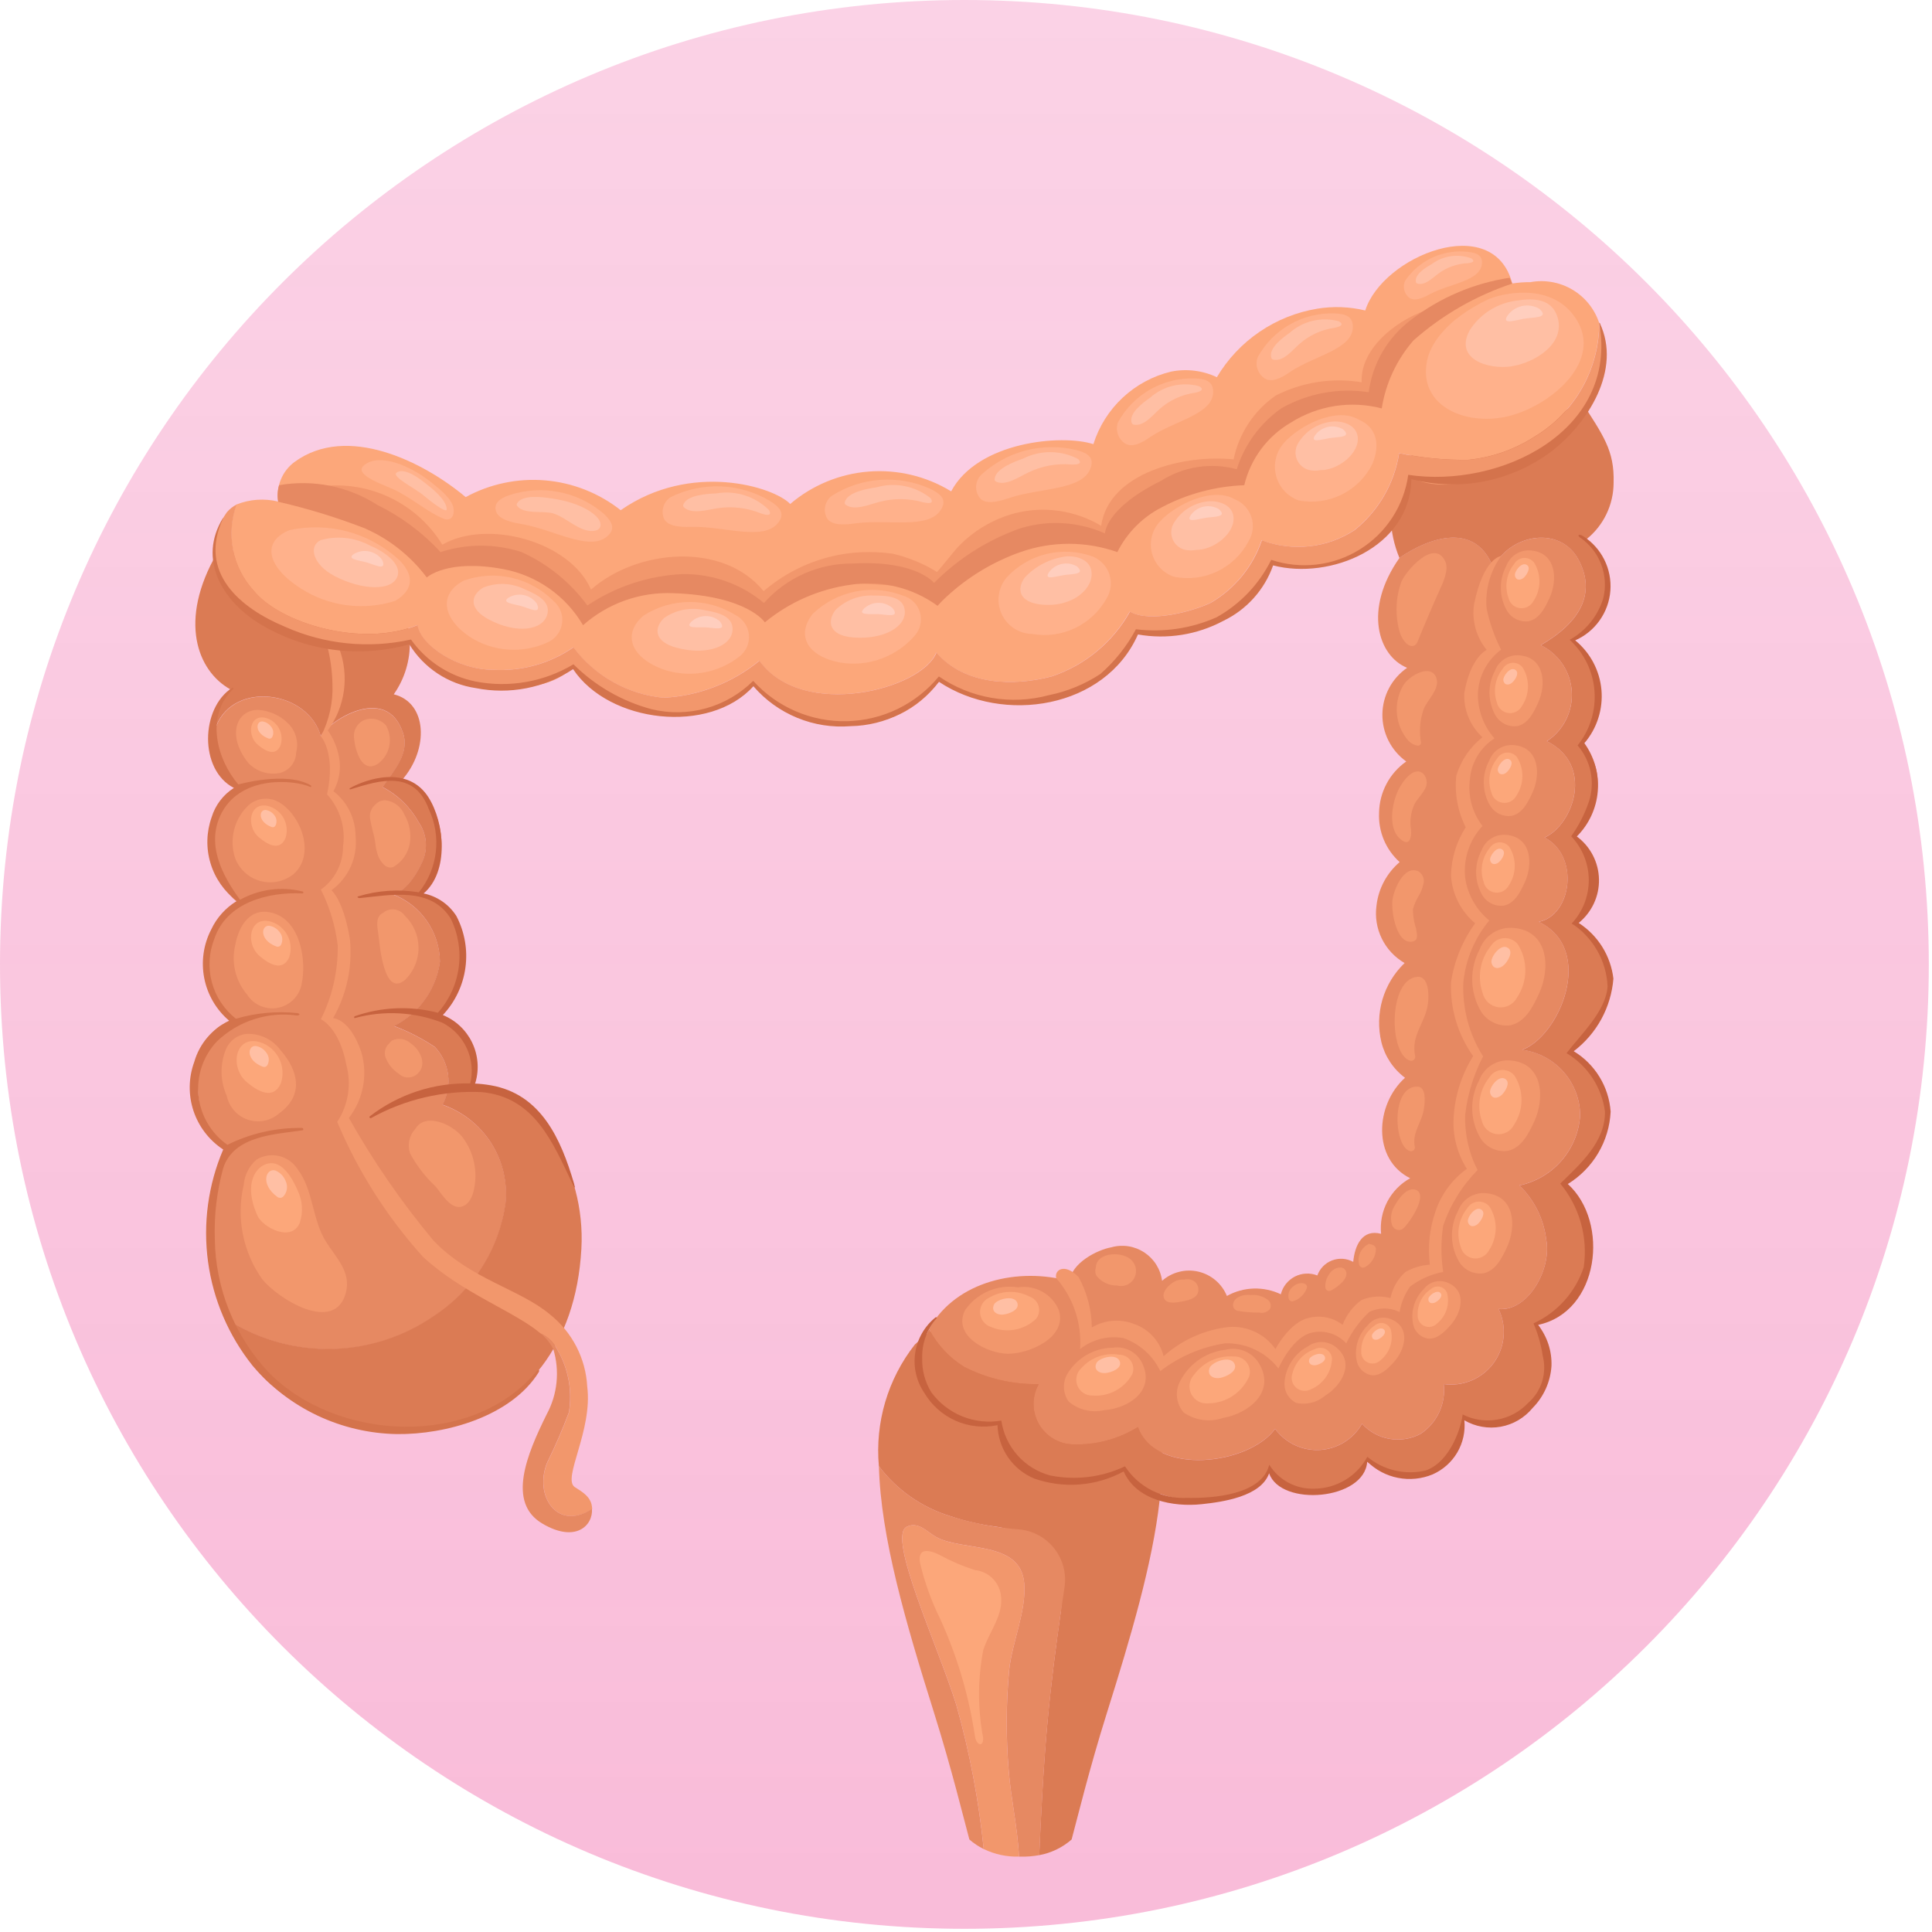
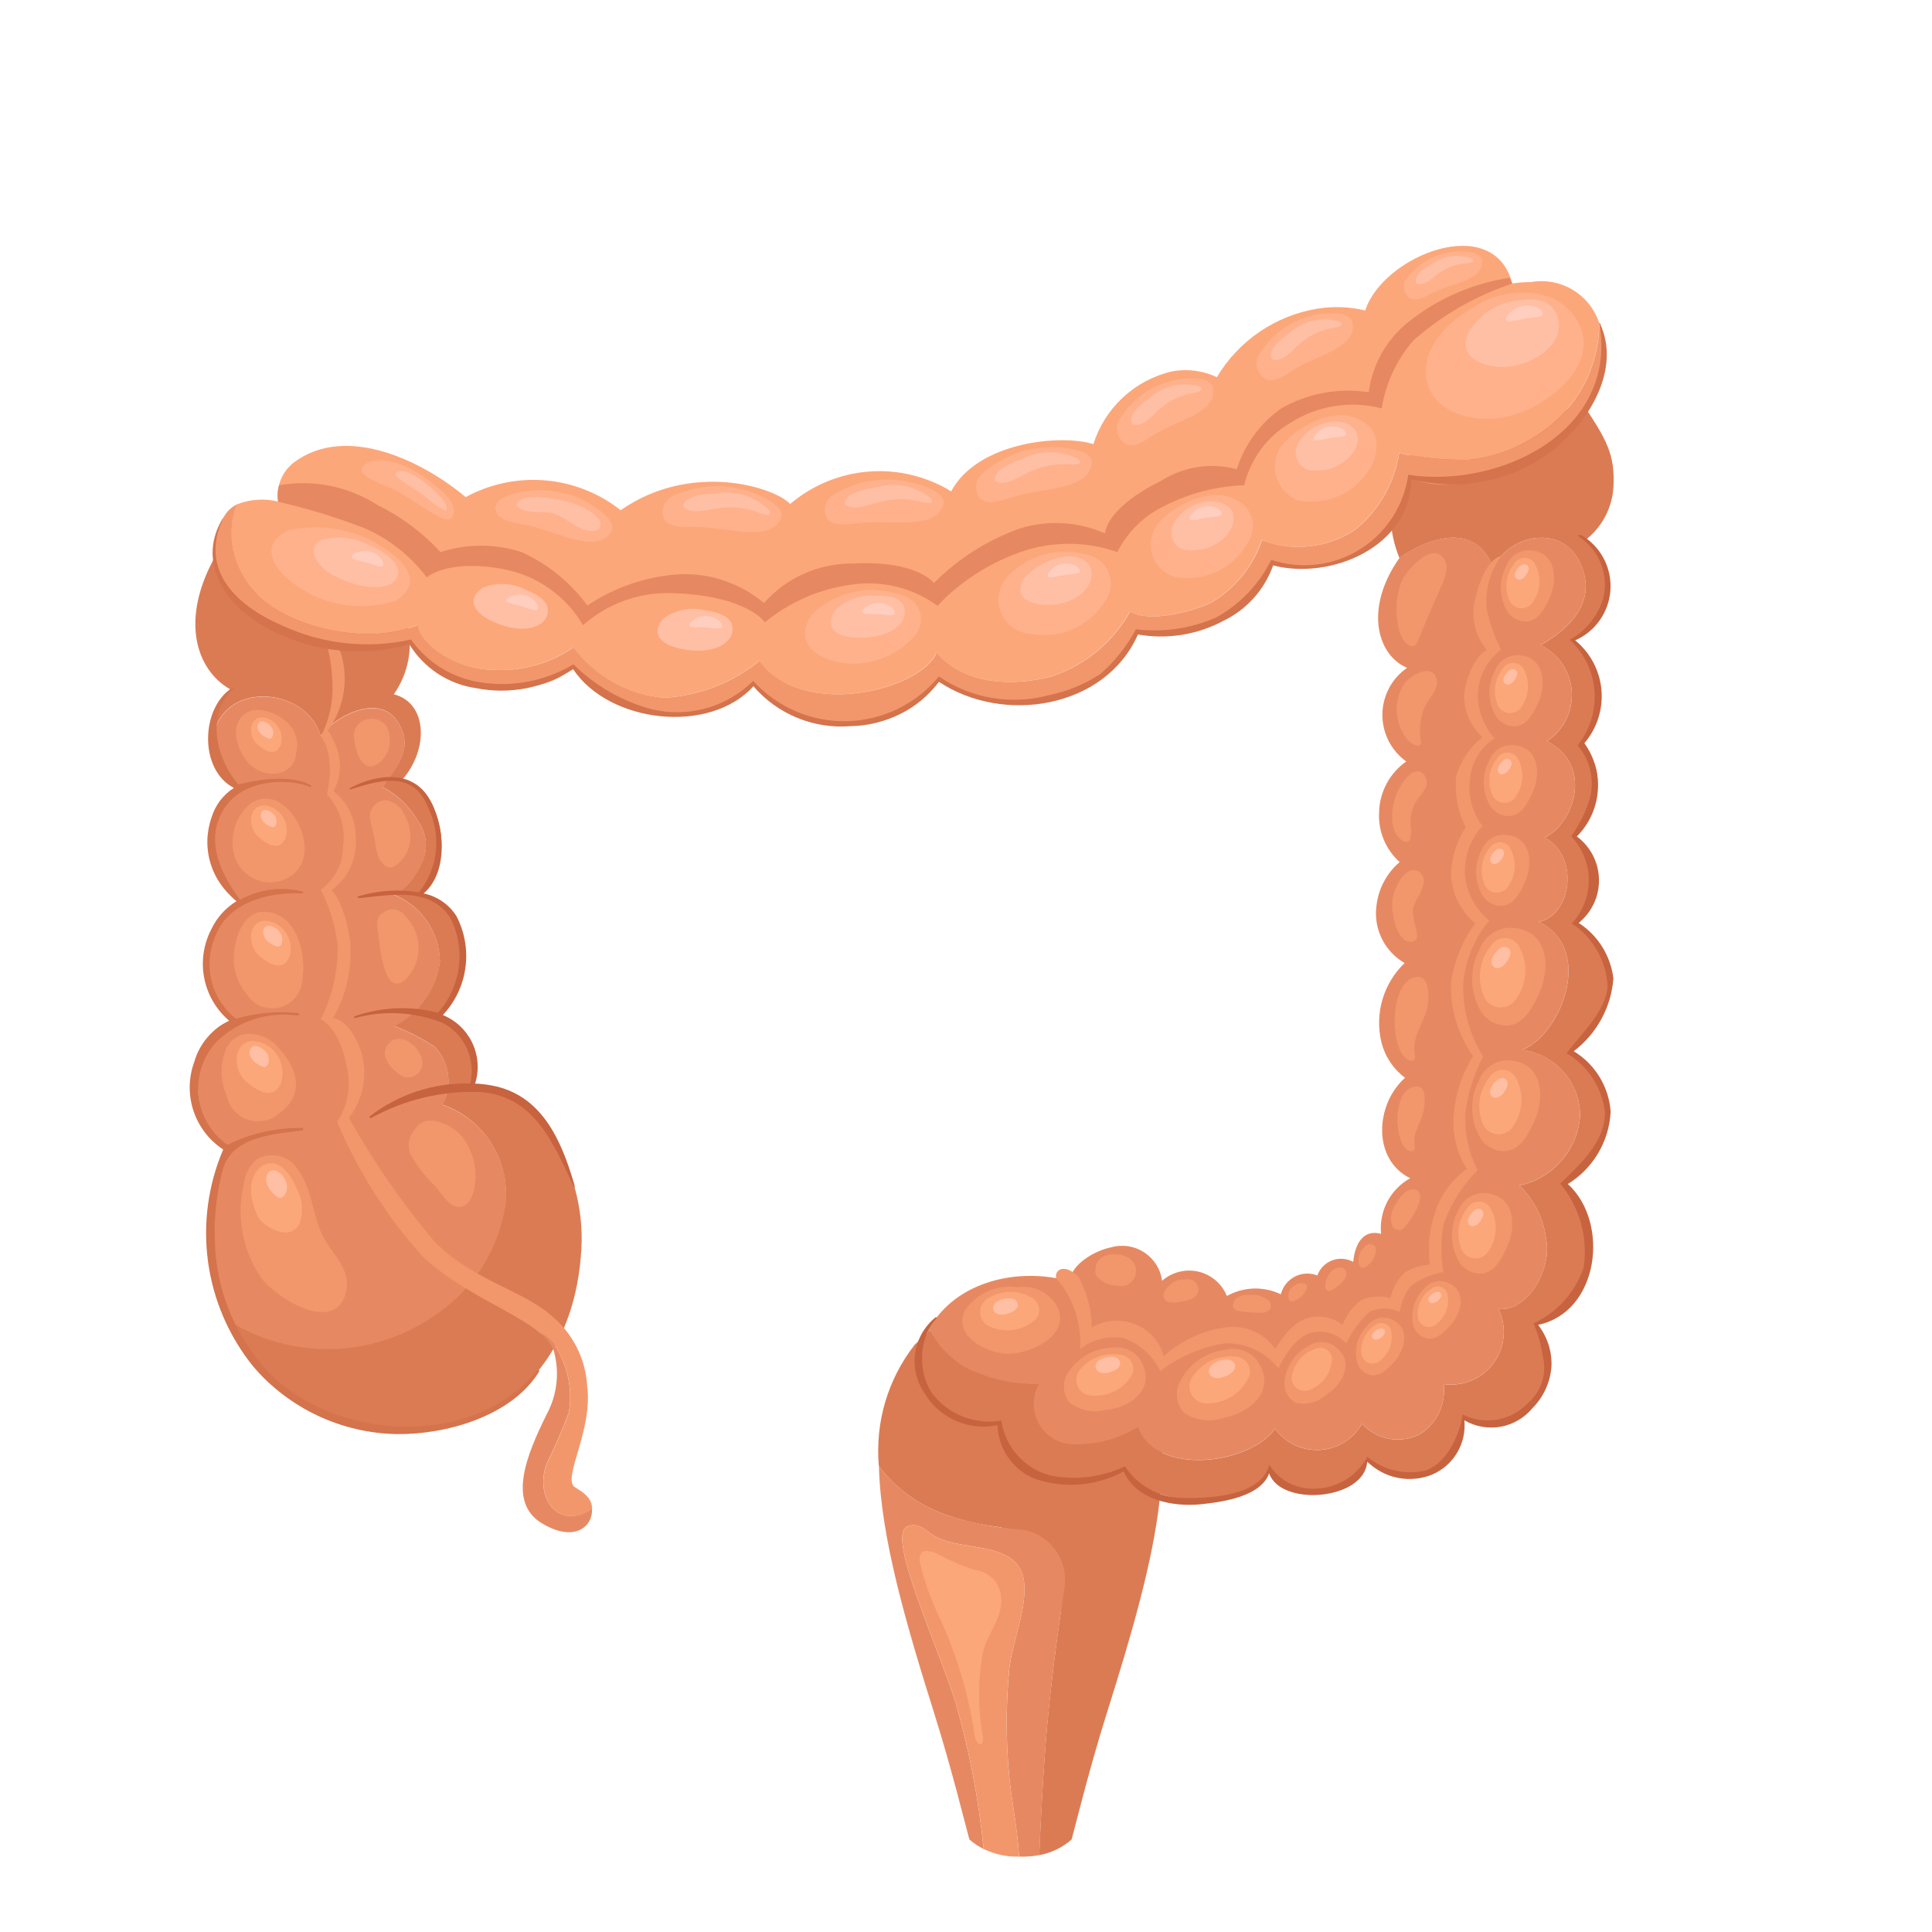
<svg xmlns="http://www.w3.org/2000/svg" width="75" height="75" viewBox="0 0 75 75" fill="none">
  <g clip-path="url(#clip0_6_134)">
-     <path d="M37.438 74.876C58.114 74.876 74.876 58.114 74.876 37.438C74.876 16.762 58.114 0 37.438 0C16.762 0 0 16.762 0 37.438C0 58.114 16.762 74.876 37.438 74.876Z" fill="url(#paint0_linear_6_134)" />
    <path d="M39.611 50.858C38.87 50.75 38.115 50.815 37.404 51.048C36.692 51.28 36.044 51.674 35.511 52.199C34.463 53.537 33.965 55.224 34.118 56.917C34.811 57.836 35.776 58.513 36.876 58.853C37.461 59.049 38.064 59.188 38.676 59.266C39.059 59.32 39.427 59.449 39.76 59.646C40.093 59.842 40.384 60.103 40.616 60.412C40.848 60.721 41.017 61.073 41.113 61.448C41.209 61.822 41.231 62.212 41.176 62.595C40.995 63.856 40.801 65.359 40.665 66.824C40.509 68.51 40.404 70.535 40.342 72.017C40.808 71.932 41.243 71.722 41.6 71.409C41.811 70.632 42.276 68.702 42.968 66.501C44.823 60.601 46.321 55.193 43.717 52.201C43.183 51.675 42.534 51.28 41.822 51.047C41.109 50.814 40.352 50.749 39.611 50.858V50.858Z" fill="#DB7B54" />
    <path d="M39.578 59.372C38.661 59.305 37.755 59.131 36.878 58.853C35.778 58.513 34.813 57.836 34.12 56.917C34.187 59.669 35.162 62.997 36.263 66.501C36.954 68.701 37.419 70.632 37.631 71.409C37.8 71.556 37.986 71.681 38.187 71.78C37.996 69.889 37.641 68.018 37.125 66.188C36.415 63.896 34.415 59.64 35.205 59.266C35.644 59.058 35.974 59.453 36.312 59.65C37.345 60.25 39.622 59.773 39.76 61.465C39.848 62.546 39.287 63.756 39.175 64.839C39.056 66.131 39.05 67.431 39.158 68.724C39.235 69.777 39.504 70.942 39.558 72.073H39.618C39.862 72.08 40.105 72.061 40.345 72.016C40.407 70.534 40.512 68.509 40.668 66.823C40.841 64.959 41.108 63.032 41.323 61.623C41.364 61.359 41.351 61.09 41.284 60.832C41.217 60.574 41.099 60.332 40.935 60.122C40.772 59.911 40.567 59.736 40.334 59.607C40.101 59.478 39.843 59.398 39.578 59.372Z" fill="#E68962" />
    <path d="M39.761 61.465C39.623 59.773 37.346 60.253 36.313 59.65C35.975 59.45 35.645 59.058 35.206 59.266C34.416 59.64 36.416 63.896 37.126 66.188C37.642 68.018 37.997 69.889 38.188 71.78C38.614 71.986 39.083 72.087 39.556 72.073C39.505 70.942 39.236 69.773 39.156 68.724C39.048 67.431 39.054 66.131 39.173 64.839C39.288 63.756 39.849 62.546 39.761 61.465Z" fill="#F2976C" />
    <path d="M17.18 42.89C17.375 42.532 17.45 42.122 17.396 41.719C17.343 41.316 17.162 40.94 16.88 40.646C16.386 40.317 15.855 40.044 15.299 39.835C15.777 39.595 16.189 39.241 16.5 38.806C16.811 38.37 17.01 37.865 17.081 37.335C17.073 36.764 16.892 36.209 16.564 35.742C16.235 35.275 15.773 34.918 15.238 34.718C15.714 34.662 16.156 33.978 16.351 33.554C16.488 33.299 16.551 33.011 16.534 32.722C16.516 32.433 16.418 32.154 16.251 31.918C15.93 31.338 15.445 30.866 14.856 30.561C15.265 29.946 15.913 29.277 15.651 28.47C15.01 26.498 12.713 28.034 12.457 28.586C11.967 26.819 9.106 26.415 8.396 28.186C8.358 28.621 8.413 29.058 8.559 29.47C8.705 29.881 8.938 30.256 9.241 30.569C8.152 30.951 7.667 33.75 9.207 35.016C8.669 35.461 8.298 36.077 8.155 36.761C8.048 37.278 8.069 37.813 8.216 38.32C8.364 38.827 8.633 39.29 9.001 39.669C7.325 39.84 7.222 43.877 8.796 44.595C8.451 45.596 8.258 46.642 8.223 47.7C8.259 48.935 8.504 50.155 8.946 51.308C10.139 52.042 11.52 52.414 12.921 52.379C14.322 52.343 15.682 51.902 16.836 51.108C17.588 50.62 18.227 49.976 18.709 49.219C19.191 48.463 19.505 47.612 19.63 46.724C19.714 45.902 19.518 45.076 19.073 44.38C18.628 43.684 17.961 43.159 17.18 42.89V42.89Z" fill="#E68962" />
    <path d="M18.386 42.149C18.543 41.733 18.553 41.277 18.415 40.855C18.292 40.527 18.103 40.228 17.86 39.976C17.617 39.723 17.326 39.523 17.003 39.387C18.67 38.13 18.21 34.93 16.247 34.727C18.132 33.027 16.592 30.253 15.6 30.287C16.661 29.087 16.592 27.276 15.286 26.953C15.712 26.348 15.93 25.621 15.908 24.882C15.893 23.741 15.045 23.492 14.335 22.896C12.849 21.649 8.491 21.28 8.422 21.477C6.91 24.095 7.663 26.045 8.937 26.758C8.594 27.152 8.401 27.655 8.392 28.178C9.102 26.41 11.963 26.814 12.453 28.578C12.709 28.026 15.006 26.49 15.647 28.462C15.909 29.269 15.261 29.938 14.852 30.553C15.441 30.858 15.926 31.33 16.247 31.91C16.414 32.147 16.512 32.425 16.53 32.714C16.547 33.003 16.484 33.291 16.347 33.546C16.152 33.97 15.71 34.654 15.234 34.71C15.769 34.91 16.231 35.267 16.559 35.734C16.888 36.201 17.069 36.756 17.077 37.327C17.006 37.857 16.806 38.362 16.496 38.798C16.185 39.233 15.773 39.587 15.295 39.827C15.851 40.037 16.381 40.309 16.876 40.638C17.157 40.932 17.338 41.308 17.392 41.711C17.446 42.114 17.37 42.525 17.176 42.882C17.955 43.151 18.62 43.676 19.064 44.37C19.508 45.065 19.705 45.889 19.622 46.709C19.497 47.597 19.183 48.448 18.701 49.204C18.219 49.961 17.58 50.605 16.828 51.093C15.674 51.887 14.313 52.328 12.913 52.364C11.512 52.399 10.131 52.027 8.938 51.293C9.213 52.151 9.687 52.93 10.323 53.568C14.344 57.292 22.144 56.134 22.569 48.48C22.748 45.339 20.83 42.37 18.386 42.149Z" fill="#DB7B54" />
    <path d="M61.282 21.733C60.57 20.381 58.612 20.733 57.966 22.033C57.291 20.26 55.534 20.833 54.324 21.652V21.662C52.924 23.657 53.493 25.462 54.624 25.924C54.332 26.126 54.092 26.395 53.925 26.708C53.758 27.022 53.669 27.37 53.664 27.726C53.66 28.081 53.74 28.432 53.899 28.749C54.058 29.067 54.291 29.342 54.578 29.551C54.578 29.551 54.589 29.551 54.594 29.558C54.271 29.783 54.007 30.082 53.823 30.43C53.639 30.778 53.54 31.165 53.535 31.558C53.519 31.915 53.582 32.272 53.72 32.602C53.859 32.932 54.069 33.227 54.335 33.466C53.831 33.895 53.509 34.5 53.435 35.158C53.375 35.596 53.447 36.041 53.642 36.438C53.836 36.834 54.144 37.164 54.526 37.385C54.121 37.774 53.824 38.263 53.666 38.803C53.508 39.342 53.495 39.913 53.626 40.46C53.764 41.012 54.087 41.499 54.543 41.839C53.383 42.877 53.266 45.008 54.743 45.739C54.364 45.949 54.056 46.265 53.855 46.648C53.655 47.032 53.571 47.465 53.614 47.896C52.893 47.704 52.593 48.33 52.532 48.986C52.408 48.918 52.27 48.877 52.129 48.867C51.988 48.857 51.846 48.878 51.714 48.928C51.581 48.978 51.462 49.056 51.362 49.157C51.263 49.258 51.187 49.38 51.139 49.513C50.998 49.458 50.848 49.433 50.697 49.441C50.546 49.448 50.399 49.488 50.265 49.557C50.131 49.627 50.013 49.724 49.919 49.842C49.825 49.96 49.758 50.097 49.722 50.244C49.393 50.086 49.031 50.01 48.667 50.021C48.303 50.032 47.946 50.131 47.628 50.309C47.532 50.075 47.382 49.867 47.19 49.703C46.997 49.538 46.768 49.423 46.522 49.365C46.276 49.307 46.019 49.31 45.774 49.372C45.528 49.434 45.301 49.553 45.112 49.721C45.083 49.499 45.006 49.285 44.887 49.095C44.768 48.905 44.609 48.743 44.422 48.619C44.234 48.496 44.023 48.414 43.801 48.38C43.579 48.346 43.353 48.36 43.137 48.421C42.585 48.521 41.597 49.031 41.519 49.736C39.549 49.184 37.133 49.723 36.088 51.553C36.08 51.568 36.075 51.584 36.066 51.599C36.38 52.194 36.846 52.696 37.416 53.053C38.314 53.516 39.313 53.748 40.323 53.73C40.192 53.964 40.123 54.227 40.122 54.496C40.122 54.764 40.19 55.028 40.32 55.262C40.45 55.496 40.639 55.694 40.867 55.834C41.095 55.976 41.355 56.056 41.623 56.068C42.522 56.105 43.411 55.87 44.175 55.396C44.859 57.31 48.482 56.863 49.499 55.466C49.698 55.737 49.961 55.954 50.266 56.097C50.57 56.24 50.905 56.304 51.24 56.285C51.576 56.265 51.901 56.161 52.186 55.983C52.471 55.805 52.708 55.559 52.873 55.266C53.153 55.576 53.529 55.783 53.941 55.854C54.353 55.925 54.776 55.857 55.145 55.66C55.459 55.453 55.71 55.163 55.869 54.821C56.028 54.48 56.089 54.101 56.045 53.727C56.412 53.779 56.785 53.73 57.127 53.586C57.468 53.442 57.764 53.208 57.982 52.909C58.201 52.61 58.334 52.257 58.368 51.889C58.402 51.52 58.335 51.149 58.175 50.815C59.356 50.915 60.248 49.215 60.022 48.108C59.925 47.312 59.559 46.574 58.983 46.016C59.618 45.882 60.192 45.543 60.618 45.053C61.043 44.562 61.297 43.946 61.34 43.298C61.336 42.673 61.106 42.071 60.692 41.604C60.278 41.136 59.708 40.834 59.089 40.754C60.561 40.205 61.943 36.854 59.737 35.783C61.01 35.535 61.337 33.23 59.962 32.511C61.074 32.011 61.902 29.697 60.049 28.772C60.367 28.564 60.623 28.275 60.793 27.935C60.963 27.596 61.04 27.217 61.015 26.838C60.991 26.459 60.867 26.093 60.655 25.778C60.443 25.462 60.152 25.209 59.81 25.043C61.345 24.155 61.967 23.033 61.282 21.733Z" fill="#E68962" />
    <path d="M62.64 18.742C62.675 17.476 62.24 16.91 61.34 15.508C60.447 16.213 59.491 16.835 58.485 17.366C57.558 17.625 55.51 17.366 54.635 17.732C54.105 17.95 54.635 18.614 54.244 19.045C54.121 19.384 54.035 19.734 53.986 20.091C54.004 20.629 54.119 21.159 54.324 21.656C55.534 20.833 57.291 20.264 57.966 22.037C58.612 20.729 60.566 20.381 61.282 21.737C61.967 23.037 61.345 24.159 59.811 25.046C60.153 25.212 60.444 25.465 60.656 25.781C60.868 26.096 60.992 26.462 61.016 26.841C61.041 27.22 60.964 27.599 60.794 27.938C60.624 28.278 60.368 28.567 60.05 28.775C61.903 29.7 61.075 32.01 59.963 32.514C61.333 33.233 61.011 35.538 59.738 35.786C61.944 36.859 60.562 40.208 59.09 40.757C59.709 40.837 60.279 41.139 60.693 41.607C61.107 42.075 61.337 42.676 61.341 43.301C61.298 43.949 61.044 44.565 60.619 45.056C60.194 45.546 59.619 45.885 58.984 46.019C59.56 46.577 59.926 47.315 60.023 48.111C60.249 49.211 59.357 50.911 58.176 50.818C58.336 51.152 58.403 51.523 58.369 51.892C58.335 52.26 58.202 52.613 57.983 52.912C57.765 53.211 57.469 53.445 57.128 53.589C56.787 53.733 56.413 53.782 56.046 53.73C56.09 54.104 56.029 54.483 55.87 54.824C55.711 55.166 55.461 55.456 55.146 55.663C54.778 55.86 54.354 55.928 53.942 55.857C53.531 55.786 53.154 55.579 52.874 55.269C52.709 55.562 52.473 55.808 52.187 55.986C51.902 56.164 51.577 56.268 51.242 56.288C50.906 56.307 50.571 56.243 50.267 56.1C49.962 55.957 49.699 55.74 49.5 55.469C48.483 56.869 44.86 57.313 44.176 55.399C43.412 55.873 42.523 56.108 41.624 56.071C41.356 56.059 41.096 55.979 40.868 55.838C40.64 55.697 40.452 55.499 40.321 55.265C40.191 55.031 40.123 54.767 40.123 54.499C40.124 54.23 40.193 53.967 40.324 53.733C39.314 53.751 38.315 53.519 37.417 53.056C36.847 52.699 36.381 52.197 36.067 51.602C35.844 52.016 35.745 52.486 35.783 52.955C35.82 53.423 35.992 53.871 36.278 54.245C36.564 54.618 36.952 54.901 37.395 55.059C37.838 55.217 38.317 55.244 38.775 55.136C38.747 55.498 38.828 55.861 39.008 56.177C39.188 56.493 39.459 56.747 39.785 56.908C40.37 57.256 41.031 57.457 41.71 57.492C42.39 57.526 43.068 57.395 43.685 57.108C45.136 58.708 48.302 58.574 49.277 57.086C49.509 57.382 49.813 57.615 50.159 57.764C50.505 57.912 50.883 57.971 51.257 57.934C51.632 57.898 51.992 57.768 52.303 57.557C52.614 57.345 52.868 57.058 53.039 56.723C53.374 56.978 53.764 57.15 54.178 57.226C54.593 57.301 55.019 57.277 55.422 57.156C55.82 56.951 56.158 56.647 56.404 56.272C56.649 55.898 56.793 55.466 56.822 55.019C57.346 55.216 57.92 55.233 58.455 55.067C58.99 54.901 59.454 54.563 59.775 54.104C60.03 53.702 60.159 53.233 60.147 52.756C60.135 52.28 59.983 51.818 59.708 51.429C60.177 51.207 60.589 50.881 60.914 50.477C61.239 50.072 61.467 49.599 61.582 49.093C61.663 48.542 61.629 47.979 61.479 47.442C61.33 46.905 61.07 46.405 60.716 45.975C60.742 45.967 60.767 45.954 60.789 45.937C62.104 44.886 63.389 42.712 60.924 40.897C60.924 40.897 64.276 38.229 61.067 35.869C61.067 35.856 61.074 35.842 61.077 35.828C61.117 35.846 61.16 35.851 61.203 35.844C61.246 35.836 61.285 35.816 61.316 35.785C61.546 35.566 61.724 35.3 61.839 35.004C61.954 34.708 62.002 34.391 61.981 34.075C61.959 33.758 61.868 33.45 61.714 33.173C61.56 32.896 61.347 32.656 61.09 32.47C61.402 32.189 61.647 31.842 61.808 31.454C61.968 31.066 62.04 30.647 62.018 30.228C61.985 29.714 61.766 29.23 61.402 28.866C61.697 28.434 61.889 27.94 61.962 27.422C62.034 26.903 61.986 26.375 61.82 25.879C61.624 25.498 61.355 25.16 61.028 24.884C61.358 24.71 61.648 24.469 61.879 24.176C62.11 23.883 62.277 23.545 62.37 23.184C62.465 22.773 62.441 22.344 62.302 21.946C62.163 21.548 61.915 21.197 61.585 20.934C61.913 20.671 62.179 20.337 62.361 19.958C62.544 19.578 62.639 19.163 62.64 18.742V18.742Z" fill="#DB7B54" />
    <path d="M22.306 57.724C21.827 57.382 23.013 55.535 22.796 53.824C22.767 53.283 22.623 52.755 22.375 52.274C22.127 51.793 21.779 51.369 21.356 51.032C20.207 50.053 18.264 49.663 16.827 48.158C15.59 46.675 14.49 45.081 13.543 43.398C13.818 43.043 14.006 42.628 14.091 42.186C14.175 41.745 14.155 41.29 14.031 40.858C13.592 39.537 12.931 39.524 12.931 39.524C13.457 38.602 13.686 37.541 13.586 36.484C13.342 34.944 12.867 34.559 12.867 34.559C13.194 34.322 13.453 34.004 13.618 33.635C13.782 33.266 13.847 32.861 13.804 32.459C13.802 32.122 13.724 31.79 13.575 31.487C13.426 31.185 13.21 30.921 12.944 30.714C13.169 30.313 13.246 29.845 13.162 29.393C13.092 29.02 12.943 28.666 12.726 28.354C13.059 27.9 13.274 27.37 13.35 26.812C13.426 26.254 13.362 25.686 13.162 25.159C13.071 24.938 12.696 25.046 12.696 25.046C12.826 25.544 12.897 26.055 12.906 26.57C12.933 27.269 12.778 27.963 12.457 28.585C12.457 28.585 13.047 29.226 12.696 30.838C12.944 31.11 13.128 31.433 13.235 31.784C13.342 32.136 13.37 32.507 13.316 32.87C13.316 33.196 13.237 33.516 13.088 33.806C12.938 34.095 12.722 34.344 12.457 34.533C12.8 35.213 13.021 35.948 13.111 36.705C13.124 37.697 12.9 38.678 12.457 39.566C12.457 39.566 13.175 39.887 13.445 41.337C13.546 41.71 13.567 42.101 13.506 42.483C13.445 42.864 13.304 43.229 13.091 43.552C13.896 45.467 15.018 47.234 16.408 48.778C17.918 50.193 19.975 50.906 20.982 51.761C21.262 51.883 21.489 52.1 21.625 52.374C22.064 53.114 22.228 53.986 22.087 54.835C21.84 55.494 21.561 56.139 21.249 56.77C20.716 58.036 21.622 59.47 22.989 58.577C22.985 58.517 22.977 58.458 22.964 58.4C22.875 58.029 22.474 57.844 22.306 57.724Z" fill="#F2976C" />
    <path d="M21.245 56.766C21.557 56.135 21.836 55.49 22.083 54.831C22.224 53.982 22.06 53.11 21.621 52.37C21.485 52.096 21.258 51.879 20.978 51.757C21.186 51.924 21.357 52.133 21.478 52.37C21.605 52.788 21.648 53.227 21.604 53.661C21.561 54.096 21.431 54.518 21.223 54.902C20.453 56.459 19.669 58.327 21.052 59.144C22.352 59.914 23.029 59.209 22.98 58.573C21.618 59.47 20.711 58.032 21.245 56.766Z" fill="#E68962" />
    <path d="M59.411 10.953C59.175 10.951 58.939 10.968 58.706 11.005C57.974 8.192 53.67 9.939 52.999 12.053C52.389 11.906 51.757 11.882 51.138 11.983C50.333 12.116 49.568 12.422 48.894 12.882C48.22 13.341 47.655 13.943 47.238 14.643C46.684 14.381 46.061 14.305 45.461 14.426C44.758 14.595 44.111 14.944 43.582 15.437C43.054 15.931 42.662 16.552 42.445 17.242C41.204 16.842 37.945 17.15 36.924 19.074C35.964 18.487 34.843 18.218 33.721 18.306C32.598 18.394 31.533 18.834 30.676 19.564C30.04 18.895 26.824 17.903 24.095 19.806C23.252 19.141 22.233 18.738 21.163 18.648C20.093 18.558 19.02 18.784 18.078 19.298C16.453 17.932 13.478 16.432 11.429 17.937C11.194 18.111 11.012 18.346 10.902 18.617C10.791 18.888 10.757 19.183 10.803 19.472C10.262 19.339 9.693 19.379 9.176 19.586C8.971 20.15 8.924 20.759 9.041 21.347C9.158 21.936 9.434 22.481 9.839 22.923C10.85 24.187 14.021 25.155 16.202 24.266C16.302 25.027 17.729 26.002 19.152 26.002C20.253 26.063 21.344 25.756 22.252 25.13C22.668 25.682 23.194 26.142 23.798 26.479C24.401 26.816 25.069 27.023 25.757 27.087C27.116 27.015 28.417 26.512 29.472 25.651C31.143 27.961 35.772 26.772 36.342 25.334C37.442 26.601 39.326 26.649 40.816 26.259C42.107 25.828 43.191 24.931 43.856 23.744C44.643 24.194 46.32 23.72 46.986 23.404C47.921 22.861 48.628 21.997 48.975 20.973C49.564 21.195 50.197 21.274 50.822 21.206C51.447 21.138 52.048 20.923 52.575 20.579C53.507 19.835 54.126 18.768 54.311 17.59C55.198 17.778 56.104 17.865 57.011 17.849C57.935 17.754 58.824 17.439 59.602 16.93C60.357 16.472 60.981 15.827 61.415 15.057C61.849 14.288 62.078 13.42 62.08 12.537C61.901 11.995 61.533 11.536 61.042 11.245C60.551 10.954 59.972 10.85 59.411 10.953V10.953Z" fill="#FCA77A" />
    <path d="M62.084 12.54C62.082 13.423 61.853 14.291 61.419 15.06C60.985 15.83 60.361 16.475 59.606 16.933C58.828 17.442 57.94 17.757 57.015 17.852C56.108 17.868 55.202 17.781 54.315 17.593C54.131 18.769 53.515 19.834 52.586 20.579C52.059 20.923 51.459 21.138 50.833 21.206C50.208 21.274 49.575 21.195 48.986 20.973C48.639 21.997 47.932 22.861 46.997 23.404C46.331 23.72 44.654 24.194 43.867 23.744C43.202 24.931 42.118 25.828 40.827 26.259C39.337 26.649 37.449 26.601 36.353 25.334C35.787 26.772 31.153 27.961 29.483 25.651C28.428 26.512 27.127 27.015 25.768 27.087C25.08 27.023 24.413 26.816 23.809 26.479C23.205 26.142 22.679 25.682 22.263 25.13C21.355 25.756 20.264 26.063 19.163 26.002C17.74 26.002 16.315 25.027 16.213 24.266C14.032 25.155 10.861 24.187 9.85 22.923C9.445 22.481 9.169 21.936 9.052 21.347C8.935 20.759 8.982 20.15 9.187 19.586C9.041 19.659 8.911 19.761 8.806 19.886C8.469 20.352 8.298 20.917 8.32 21.491C8.342 22.065 8.556 22.616 8.928 23.054C9.89 24.172 11.24 24.882 12.706 25.041C13.778 25.191 14.867 25.154 15.926 24.93C16.748 26.74 21.055 27.362 22.265 25.846C22.855 26.627 23.667 27.212 24.594 27.525C25.522 27.838 26.523 27.864 27.465 27.599C28.117 27.303 28.738 26.942 29.319 26.523C29.733 27.586 32.172 28.244 33.374 28.096C33.997 28.079 34.607 27.912 35.152 27.61C35.697 27.307 36.161 26.878 36.505 26.358C38.197 27.94 43.158 27.447 44.158 24.541C44.798 24.665 45.457 24.652 46.092 24.504C46.726 24.355 47.322 24.074 47.841 23.679C48.408 23.125 48.936 22.532 49.419 21.904C54.548 22.592 54.759 18.519 54.76 18.518C55.796 19.108 57.879 18.918 60.408 17.006C61.104 16.517 61.638 15.832 61.941 15.037C62.244 14.242 62.302 13.375 62.108 12.547L62.084 12.54Z" fill="#F2976C" />
    <path d="M57.818 11.598C56.077 12.418 55.518 13.412 55.399 13.998C55.044 15.72 56.819 16.529 58.463 16.177C60.085 15.829 62.176 14.127 61.249 12.49C60.401 10.995 58.551 11.321 57.818 11.598Z" fill="#FFB18B" />
    <path d="M58.872 11.671C58.503 11.717 58.148 11.844 57.834 12.043C57.519 12.242 57.252 12.509 57.053 12.823C56.443 13.944 57.775 14.352 58.661 14.223C59.547 14.094 60.776 13.366 60.467 12.323C60.252 11.596 59.549 11.56 58.872 11.671Z" fill="#FFBFA4" />
    <path d="M58.511 12.266C58.296 12.611 58.811 12.437 59.147 12.375C59.523 12.307 60.175 12.363 59.753 11.984C59.548 11.867 59.307 11.83 59.077 11.883C58.847 11.935 58.645 12.072 58.511 12.266V12.266Z" fill="#FFCEBE" />
-     <path d="M55.592 11.976C54.398 12.29 52.792 13.449 52.86 14.84C51.722 14.652 50.554 14.832 49.526 15.353C48.682 15.939 48.095 16.827 47.888 17.834C46.016 17.634 43.047 18.325 42.747 20.412C42.247 20.113 41.693 19.916 41.116 19.833C40.54 19.749 39.952 19.781 39.388 19.927C38.782 20.089 38.215 20.37 37.719 20.754C37.507 20.918 37.309 21.1 37.129 21.299C37.052 21.383 36.511 22.059 36.375 22.205C35.848 21.877 35.271 21.638 34.666 21.497C34.067 21.411 33.459 21.409 32.859 21.49C31.67 21.659 30.555 22.166 29.644 22.949C28.067 21.014 24.721 21.32 22.944 22.888C22.125 21.005 18.909 20.145 17.171 21.144C16.647 20.291 15.87 19.622 14.949 19.229C14.027 18.837 13.007 18.741 12.028 18.954C12.021 18.956 12.014 18.961 12.01 18.968C12.006 18.974 12.004 18.982 12.005 18.989C12.005 18.997 12.009 19.004 12.014 19.01C12.019 19.015 12.026 19.019 12.034 19.02C11.954 19.039 11.921 19.167 12.021 19.185C13.283 19.398 14.475 19.916 15.493 20.692C16.048 21.109 15.831 21.176 16.298 21.636C16.364 21.716 16.442 21.783 16.531 21.836C16.846 21.9 17.172 21.893 17.484 21.814C18.951 21.701 20.421 21.994 21.733 22.659C22.205 22.939 22.214 23.173 22.484 23.547C22.516 23.593 22.484 23.647 22.542 23.688L22.62 23.743C22.62 23.766 22.626 23.789 22.638 23.809C22.65 23.829 22.667 23.846 22.688 23.857C22.708 23.869 22.731 23.874 22.754 23.874C22.777 23.873 22.8 23.866 22.82 23.854C23.738 23.214 24.809 22.828 25.924 22.735C27.039 22.642 28.159 22.846 29.17 23.326C29.169 23.349 29.172 23.373 29.18 23.395C29.188 23.417 29.2 23.438 29.216 23.455C29.232 23.472 29.251 23.486 29.273 23.496C29.294 23.506 29.317 23.511 29.341 23.511C29.651 23.486 29.949 23.383 30.207 23.211C30.97 22.88 31.786 22.688 32.617 22.643C33.834 22.654 35.048 22.74 36.254 22.9C36.267 22.901 36.279 22.897 36.29 22.89C36.3 22.883 36.308 22.872 36.312 22.86C36.331 22.851 36.347 22.838 36.362 22.824C37.008 22.213 37.731 21.69 38.513 21.269C38.807 21.178 39.096 21.109 39.357 21.056C40.54 20.907 41.733 20.851 42.925 20.889C42.945 20.903 42.968 20.912 42.992 20.915C43.017 20.918 43.041 20.915 43.064 20.906C43.087 20.898 43.107 20.884 43.124 20.866C43.14 20.848 43.152 20.826 43.158 20.803C43.576 19.176 46.6 18.762 47.958 18.688C47.99 18.688 48.02 18.677 48.046 18.658C48.071 18.639 48.089 18.612 48.098 18.582C48.143 18.351 48.213 18.125 48.306 17.908C48.342 17.893 48.37 17.865 48.386 17.829C48.402 17.794 48.404 17.754 48.391 17.717C49.248 16.04 51.474 15.717 53.257 15.58C53.285 15.579 53.311 15.57 53.333 15.553C53.355 15.536 53.372 15.513 53.38 15.487C53.406 15.395 53.438 15.309 53.468 15.22L53.552 15.226C53.722 15.237 53.765 14.95 53.593 14.926H53.574C53.981 13.921 54.634 13.035 55.474 12.349C55.548 12.312 55.621 12.276 55.695 12.237C55.85 12.163 55.747 11.935 55.592 11.976Z" fill="#F2976C" />
    <path d="M54.776 12.416C54.329 12.751 53.953 13.173 53.671 13.655C53.389 14.138 53.206 14.672 53.134 15.226C51.966 15.046 50.771 15.266 49.743 15.85C48.921 16.427 48.313 17.258 48.011 18.215C47.517 18.082 47.001 18.053 46.495 18.131C45.989 18.208 45.505 18.39 45.073 18.664C42.885 19.75 42.897 20.708 42.897 20.708C41.862 20.248 40.695 20.177 39.612 20.508C38.349 20.953 37.203 21.678 36.26 22.629C36.26 22.629 35.575 21.739 33.112 21.876C32.46 21.869 31.814 22.003 31.218 22.267C30.622 22.531 30.09 22.92 29.657 23.407C28.766 22.663 27.636 22.265 26.475 22.287C25.163 22.352 23.893 22.773 22.802 23.505C22.143 22.606 21.264 21.892 20.249 21.432C19.226 21.1 18.124 21.1 17.101 21.432C16.406 20.676 15.577 20.057 14.655 19.605C13.523 18.877 12.158 18.602 10.833 18.836C10.771 19.044 10.758 19.263 10.796 19.477C11.94 19.74 13.064 20.085 14.159 20.508C15.113 20.927 15.943 21.584 16.568 22.418C16.568 22.418 17.354 21.684 19.543 22.094C20.184 22.214 20.791 22.471 21.325 22.847C21.858 23.222 22.304 23.708 22.633 24.271C23.595 23.419 24.849 22.973 26.133 23.027C29.028 23.127 29.691 24.16 29.691 24.16C30.65 23.369 31.812 22.863 33.044 22.697C34.226 22.519 35.43 22.814 36.396 23.518C36.502 23.398 36.614 23.284 36.732 23.176C37.563 22.404 38.543 21.81 39.612 21.432C40.83 21.003 42.157 21.003 43.375 21.432C43.752 20.68 44.361 20.068 45.111 19.687C46.097 19.168 47.188 18.877 48.302 18.836C48.423 18.328 48.646 17.851 48.958 17.432C49.269 17.014 49.663 16.663 50.115 16.402C50.633 16.074 51.214 15.856 51.82 15.762C52.426 15.668 53.045 15.699 53.639 15.855C53.793 14.877 54.22 13.963 54.87 13.216C55.985 12.229 57.289 11.479 58.703 11.01L58.603 10.782C57.209 10.994 55.893 11.556 54.776 12.416V12.416Z" fill="#E68962" />
    <path d="M52.746 16.29C51.875 15.771 50.43 16.529 49.846 17.19C49.695 17.359 49.587 17.563 49.533 17.784C49.478 18.004 49.479 18.235 49.534 18.455C49.589 18.675 49.697 18.879 49.849 19.048C50.001 19.217 50.192 19.346 50.405 19.424C50.973 19.536 51.563 19.457 52.082 19.201C52.602 18.944 53.022 18.524 53.279 18.004C53.604 17.21 53.411 16.571 52.746 16.29Z" fill="#FFB18B" />
    <path d="M51.697 16.369C51.423 16.399 51.16 16.493 50.93 16.645C50.699 16.797 50.509 17.001 50.373 17.241C50.324 17.333 50.297 17.435 50.293 17.539C50.288 17.643 50.307 17.747 50.348 17.843C50.389 17.939 50.451 18.024 50.529 18.093C50.607 18.162 50.7 18.212 50.8 18.241C50.949 18.279 51.104 18.282 51.254 18.251C51.945 18.261 52.806 17.586 52.703 16.934C52.632 16.48 52.091 16.323 51.697 16.369Z" fill="#FFBFA4" />
    <path d="M51.043 16.91C50.854 17.21 51.304 17.059 51.603 17.01C51.934 16.95 52.503 16.999 52.137 16.665C51.957 16.561 51.745 16.529 51.542 16.574C51.34 16.62 51.161 16.739 51.043 16.91V16.91Z" fill="#FFCEBE" />
    <path d="M47.922 19.377C47.052 18.877 45.606 19.607 45.027 20.246C44.877 20.408 44.77 20.605 44.716 20.82C44.662 21.034 44.663 21.258 44.718 21.472C44.774 21.686 44.883 21.883 45.034 22.043C45.186 22.204 45.376 22.324 45.586 22.392C46.148 22.503 46.731 22.431 47.249 22.185C47.766 21.939 48.191 21.534 48.46 21.028C48.549 20.888 48.606 20.73 48.627 20.565C48.648 20.401 48.632 20.233 48.581 20.076C48.529 19.918 48.444 19.773 48.33 19.652C48.216 19.532 48.077 19.438 47.922 19.377V19.377Z" fill="#FFB18B" />
    <path d="M46.873 19.465C46.599 19.495 46.336 19.59 46.105 19.741C45.875 19.893 45.684 20.097 45.549 20.337C45.5 20.429 45.473 20.531 45.468 20.635C45.464 20.739 45.483 20.843 45.524 20.939C45.565 21.035 45.627 21.12 45.705 21.189C45.783 21.258 45.876 21.308 45.976 21.337C46.125 21.374 46.28 21.378 46.431 21.347C47.121 21.357 47.983 20.682 47.879 20.031C47.811 19.576 47.267 19.419 46.873 19.465Z" fill="#FFBFA4" />
    <path d="M46.219 20.006C46.03 20.306 46.48 20.156 46.779 20.106C47.11 20.046 47.679 20.095 47.313 19.761C47.133 19.657 46.921 19.625 46.718 19.67C46.516 19.715 46.338 19.835 46.219 20.006V20.006Z" fill="#FFCEBE" />
    <path d="M42.411 21.601C41.838 21.394 41.217 21.361 40.625 21.505C40.033 21.649 39.496 21.965 39.083 22.412C38.918 22.604 38.812 22.84 38.776 23.09C38.74 23.341 38.776 23.596 38.88 23.827C38.984 24.058 39.152 24.254 39.363 24.393C39.575 24.532 39.822 24.608 40.075 24.612C40.636 24.709 41.214 24.63 41.728 24.385C42.243 24.141 42.669 23.743 42.949 23.247C43.037 23.107 43.094 22.95 43.114 22.785C43.134 22.621 43.118 22.455 43.067 22.297C43.016 22.14 42.93 21.996 42.817 21.876C42.703 21.756 42.565 21.662 42.411 21.601Z" fill="#FFB18B" />
    <path d="M41.366 21.603C40.763 21.684 40.205 21.969 39.787 22.412C39.462 22.846 39.531 23.393 40.468 23.474C41.68 23.574 42.475 22.818 42.368 22.167C42.3 21.714 41.759 21.558 41.366 21.603Z" fill="#FFBFA4" />
    <path d="M40.711 22.23C40.522 22.53 40.972 22.379 41.271 22.33C41.602 22.271 42.171 22.32 41.805 21.986C41.625 21.882 41.413 21.849 41.21 21.894C41.008 21.939 40.829 22.059 40.711 22.23Z" fill="#FFCEBE" />
    <path d="M35.056 23.123C34.466 22.896 33.824 22.841 33.204 22.965C32.585 23.089 32.013 23.386 31.556 23.823C30.906 24.633 31.299 25.475 32.633 25.723C33.166 25.808 33.712 25.755 34.219 25.568C34.725 25.381 35.176 25.068 35.526 24.657C35.629 24.535 35.699 24.389 35.731 24.233C35.763 24.076 35.755 23.915 35.709 23.762C35.662 23.61 35.578 23.471 35.464 23.359C35.35 23.248 35.209 23.166 35.056 23.123V23.123Z" fill="#FFB18B" />
    <path d="M33.937 23.12C33.66 23.103 33.383 23.145 33.123 23.242C32.863 23.339 32.627 23.49 32.429 23.684C32.104 24.118 32.172 24.665 33.11 24.745C34.322 24.845 35.221 24.314 35.118 23.662C35.046 23.21 34.567 23.114 33.937 23.12Z" fill="#FFBFA4" />
    <path d="M33.534 23.631C33.287 23.889 33.759 23.831 34.063 23.839C34.399 23.848 34.951 24.013 34.656 23.611C34.501 23.473 34.299 23.398 34.091 23.402C33.883 23.405 33.684 23.487 33.534 23.631V23.631Z" fill="#FFCEBE" />
-     <path d="M28.551 23.877C28.016 23.542 27.397 23.366 26.766 23.369C26.135 23.372 25.518 23.554 24.986 23.894C24.193 24.564 24.418 25.466 25.681 25.963C26.188 26.149 26.734 26.201 27.267 26.115C27.8 26.029 28.302 25.807 28.724 25.471C28.848 25.37 28.944 25.241 29.005 25.093C29.066 24.946 29.088 24.785 29.071 24.627C29.054 24.468 28.997 24.317 28.906 24.186C28.816 24.055 28.693 23.949 28.551 23.877V23.877Z" fill="#FFB18B" />
    <path d="M27.37 23.69C27.1 23.626 26.82 23.619 26.547 23.669C26.274 23.72 26.015 23.828 25.786 23.985C25.391 24.356 25.364 24.907 26.274 25.148C27.45 25.459 28.428 25.087 28.438 24.428C28.446 23.969 27.991 23.79 27.37 23.69Z" fill="#FFBFA4" />
    <path d="M26.829 24.144C26.582 24.403 27.054 24.344 27.357 24.352C27.694 24.362 28.245 24.527 27.95 24.125C27.795 23.987 27.593 23.912 27.386 23.916C27.178 23.919 26.979 24.001 26.829 24.144V24.144Z" fill="#FFCEBE" />
-     <path d="M18.011 22.536C17.086 23.009 17.101 23.936 18.217 24.709C18.668 25.005 19.188 25.18 19.727 25.217C20.265 25.254 20.804 25.152 21.292 24.921C21.435 24.851 21.559 24.747 21.651 24.617C21.744 24.487 21.802 24.337 21.822 24.178C21.841 24.02 21.821 23.86 21.762 23.712C21.704 23.563 21.609 23.432 21.487 23.33C21.042 22.882 20.479 22.57 19.864 22.429C19.249 22.288 18.606 22.325 18.011 22.536V22.536Z" fill="#FFB18B" />
    <path d="M20.376 22.878C20.128 22.754 19.856 22.683 19.579 22.671C19.302 22.659 19.025 22.705 18.767 22.806C18.298 23.077 18.146 23.606 18.977 24.049C20.051 24.619 21.088 24.479 21.249 23.84C21.36 23.39 20.957 23.119 20.376 22.878Z" fill="#FFBFA4" />
    <path d="M19.745 23.199C19.445 23.394 19.919 23.444 20.213 23.521C20.538 23.607 21.038 23.893 20.842 23.434C20.722 23.264 20.543 23.146 20.34 23.102C20.136 23.059 19.924 23.093 19.745 23.199Z" fill="#FFCEBE" />
    <path d="M11.251 20.576C10.194 20.988 10.29 21.951 11.679 22.845C12.217 23.19 12.825 23.411 13.458 23.494C14.092 23.577 14.736 23.519 15.345 23.324C16.098 22.876 16.07 22.273 15.445 21.692C14.883 21.189 14.21 20.825 13.482 20.631C12.753 20.438 11.989 20.419 11.251 20.576V20.576Z" fill="#FFB18B" />
    <path d="M14.372 21.183C13.785 20.864 13.096 20.786 12.453 20.967C11.961 21.194 12.142 21.913 12.973 22.354C14.047 22.924 15.282 22.968 15.443 22.328C15.554 21.884 14.953 21.424 14.372 21.183Z" fill="#FFBFA4" />
    <path d="M13.741 21.504C13.441 21.704 13.915 21.749 14.209 21.826C14.534 21.912 15.034 22.198 14.838 21.739C14.718 21.569 14.538 21.451 14.335 21.407C14.132 21.364 13.92 21.398 13.741 21.504V21.504Z" fill="#FFCEBE" />
    <path d="M16.763 18.741C15.912 18.057 14.732 17.583 14.144 18.052C13.644 18.452 15.07 18.868 15.456 19.083C16.212 19.503 16.583 19.855 17.191 20.126C17.491 20.261 17.654 20.04 17.606 19.733C17.548 19.362 17.056 18.976 16.763 18.741Z" fill="#FFB18B" />
    <path d="M16.503 18.751C16.303 18.589 15.685 18.122 15.391 18.351C15.191 18.505 16.162 18.984 16.454 19.241C16.685 19.441 17.349 19.954 17.343 19.771C17.331 19.39 16.752 18.949 16.503 18.751Z" fill="#FFBFA4" />
    <path d="M19.766 19.224C19.504 19.314 19.146 19.486 19.253 19.84C19.367 20.217 20.02 20.303 20.32 20.357C21.499 20.571 22.853 21.388 23.54 20.847C23.921 20.547 23.777 20.258 23.421 19.928C22.923 19.506 22.326 19.22 21.686 19.097C21.045 18.974 20.384 19.017 19.766 19.224V19.224Z" fill="#FFB18B" />
    <path d="M21.418 19.349C21.094 19.301 20.272 19.179 20.071 19.544C20.063 19.557 20.059 19.572 20.059 19.587C20.059 19.603 20.063 19.618 20.071 19.631C20.314 19.982 21.104 19.815 21.477 19.931C21.963 20.075 22.49 20.647 23.02 20.612C23.23 20.598 23.359 20.491 23.299 20.276C23.23 20.025 22.662 19.532 21.418 19.349Z" fill="#FFBFA4" />
    <path d="M29.89 19.447C29.314 19.104 28.661 18.909 27.991 18.882C27.321 18.855 26.654 18.995 26.052 19.29C25.91 19.375 25.805 19.509 25.755 19.667C25.704 19.824 25.714 19.995 25.78 20.146C25.963 20.495 26.621 20.456 26.925 20.453C28.125 20.441 29.607 20.988 30.18 20.328C30.498 19.962 30.301 19.705 29.89 19.447Z" fill="#FFB18B" />
    <path d="M27.811 19.154C27.485 19.168 26.654 19.203 26.525 19.599C26.52 19.613 26.519 19.629 26.522 19.644C26.525 19.659 26.532 19.673 26.542 19.685C26.842 19.985 27.466 19.785 27.851 19.73C28.421 19.642 29.005 19.711 29.539 19.93C29.83 20.03 29.959 20.007 29.859 19.807C29.595 19.542 29.271 19.345 28.914 19.231C28.558 19.117 28.18 19.091 27.811 19.154V19.154Z" fill="#FFBFA4" />
    <path d="M36.118 18.978C35.507 18.701 34.837 18.58 34.167 18.628C33.498 18.675 32.851 18.889 32.286 19.25C32.155 19.351 32.065 19.495 32.033 19.657C32 19.819 32.028 19.987 32.111 20.13C32.332 20.457 32.982 20.345 33.284 20.308C34.473 20.162 36.008 20.54 36.504 19.821C36.779 19.421 36.555 19.19 36.118 18.978Z" fill="#FFB18B" />
    <path d="M34.022 18.918C33.698 18.968 32.877 19.096 32.793 19.504C32.79 19.519 32.79 19.535 32.795 19.549C32.8 19.564 32.808 19.577 32.819 19.587C33.156 19.85 33.748 19.58 34.125 19.487C34.682 19.336 35.27 19.339 35.825 19.496C36.125 19.565 36.251 19.526 36.125 19.339C35.834 19.106 35.491 18.946 35.125 18.872C34.759 18.799 34.381 18.815 34.022 18.918V18.918Z" fill="#FFBFA4" />
    <path d="M41.778 17.469C41.126 17.312 40.444 17.32 39.796 17.493C39.148 17.665 38.553 17.997 38.065 18.457C37.954 18.581 37.893 18.74 37.892 18.906C37.891 19.072 37.95 19.232 38.059 19.357C38.338 19.636 38.954 19.404 39.244 19.311C40.385 18.944 41.964 19.027 42.315 18.227C42.511 17.78 42.247 17.59 41.778 17.469Z" fill="#FFB18B" />
    <path d="M39.711 17.805C39.403 17.915 38.62 18.195 38.611 18.611C38.61 18.626 38.614 18.642 38.621 18.655C38.628 18.669 38.639 18.681 38.652 18.689C39.032 18.889 39.563 18.507 39.916 18.343C40.434 18.09 41.012 17.982 41.587 18.032C41.895 18.044 42.011 17.982 41.857 17.821C41.526 17.647 41.159 17.555 40.786 17.552C40.413 17.549 40.044 17.636 39.711 17.805V17.805Z" fill="#FFBFA4" />
    <path d="M46.371 14.69C45.767 14.672 45.169 14.822 44.644 15.123C44.12 15.424 43.689 15.864 43.399 16.395C43.346 16.545 43.345 16.708 43.397 16.858C43.448 17.009 43.55 17.137 43.684 17.222C44.022 17.422 44.493 17.074 44.72 16.922C45.613 16.34 47.04 16.078 47.092 15.266C47.122 14.817 46.827 14.701 46.371 14.69Z" fill="#FFB18B" />
    <path d="M44.644 15.44C44.407 15.608 43.803 16.033 43.933 16.417C43.938 16.431 43.946 16.445 43.956 16.456C43.967 16.466 43.98 16.475 43.994 16.48C44.394 16.58 44.743 16.117 45.003 15.891C45.389 15.543 45.87 15.319 46.384 15.247C46.661 15.191 46.744 15.11 46.555 14.994C46.225 14.903 45.877 14.896 45.543 14.974C45.209 15.052 44.9 15.212 44.644 15.44V15.44Z" fill="#FFBFA4" />
    <path d="M51.794 12.166C51.189 12.148 50.592 12.298 50.067 12.599C49.542 12.899 49.111 13.34 48.822 13.871C48.768 14.021 48.767 14.185 48.819 14.335C48.871 14.486 48.972 14.614 49.107 14.699C49.444 14.899 49.916 14.55 50.142 14.399C51.036 13.817 52.462 13.555 52.515 12.743C52.544 12.29 52.25 12.18 51.794 12.166Z" fill="#FFB18B" />
    <path d="M50.066 12.919C49.829 13.086 49.225 13.512 49.355 13.896C49.36 13.91 49.368 13.923 49.379 13.934C49.39 13.945 49.403 13.953 49.417 13.958C49.817 14.058 50.166 13.595 50.426 13.369C50.812 13.021 51.293 12.797 51.807 12.725C52.083 12.669 52.166 12.588 51.977 12.473C51.647 12.382 51.299 12.375 50.965 12.453C50.631 12.53 50.322 12.691 50.066 12.919V12.919Z" fill="#FFBFA4" />
    <path d="M57.004 9.779C56.532 9.722 56.054 9.795 55.621 9.992C55.189 10.188 54.819 10.5 54.551 10.893C54.497 11.005 54.483 11.133 54.512 11.254C54.54 11.375 54.61 11.483 54.708 11.559C54.956 11.737 55.351 11.502 55.54 11.403C56.283 11.014 57.417 10.914 57.522 10.284C57.58 9.935 57.359 9.823 57.004 9.779Z" fill="#FFB18B" />
    <path d="M55.597 10.241C55.397 10.354 54.897 10.641 54.965 10.951C54.967 10.963 54.973 10.974 54.98 10.983C54.988 10.992 54.998 10.999 55.009 11.004C55.309 11.11 55.622 10.776 55.842 10.618C56.17 10.376 56.563 10.236 56.971 10.218C57.191 10.194 57.262 10.137 57.124 10.033C56.872 9.938 56.601 9.907 56.334 9.944C56.067 9.98 55.814 10.082 55.597 10.241V10.241Z" fill="#FFBFA4" />
    <path d="M62.084 12.54C62.833 16.751 58.221 18.969 54.668 18.433C54.586 19.025 54.375 19.591 54.049 20.093C53.723 20.593 53.291 21.017 52.783 21.331C52.276 21.647 51.705 21.846 51.111 21.915C50.517 21.985 49.916 21.922 49.349 21.733C48.884 22.674 48.144 23.452 47.227 23.963C46.245 24.399 45.163 24.559 44.096 24.428C43.745 25.086 43.276 25.674 42.714 26.165C42.106 26.564 41.427 26.844 40.714 26.987C39.993 27.182 39.237 27.218 38.501 27.092C37.764 26.966 37.063 26.682 36.447 26.259C36.013 26.788 35.47 27.217 34.855 27.517C34.239 27.817 33.567 27.98 32.883 27.997C32.198 28.013 31.519 27.882 30.89 27.611C30.261 27.341 29.698 26.939 29.239 26.431C28.73 26.936 28.101 27.303 27.41 27.496C26.719 27.688 25.99 27.7 25.293 27.531C24.148 27.225 23.103 26.624 22.262 25.788C21.121 26.471 19.768 26.709 18.462 26.456C17.449 26.251 16.552 25.669 15.954 24.826C14.317 25.19 12.605 25.018 11.073 24.335C9.32 23.606 7.673 22.229 8.665 20.115C8.665 20.109 8.665 20.104 8.656 20.11C7.673 21.71 8.62 23.326 10.09 24.22C10.951 24.742 11.91 25.081 12.908 25.218C13.906 25.354 14.921 25.284 15.89 25.012C16.169 25.467 16.545 25.855 16.991 26.149C17.437 26.443 17.942 26.635 18.47 26.712C19.777 26.974 21.135 26.71 22.247 25.976C23.647 28.076 27.547 28.524 29.247 26.64C29.71 27.178 30.294 27.598 30.95 27.867C31.606 28.137 32.317 28.247 33.024 28.189C33.688 28.178 34.341 28.017 34.934 27.719C35.527 27.422 36.046 26.994 36.452 26.469C38.952 28.134 42.908 27.504 44.175 24.63C45.308 24.83 46.475 24.644 47.489 24.102C48.393 23.668 49.088 22.894 49.422 21.949C51.63 22.521 54.74 21.262 54.789 18.6C55.718 18.841 56.69 18.869 57.632 18.683C58.574 18.496 59.461 18.099 60.228 17.522C61.646 16.437 62.962 14.346 62.102 12.54C62.096 12.526 62.081 12.527 62.084 12.54Z" fill="#D4734C" />
    <path d="M10.022 27.558C9.143 27.558 8.809 28.593 9.644 29.623C9.799 29.784 9.992 29.904 10.205 29.971C10.418 30.038 10.645 30.05 10.864 30.007C11.042 29.963 11.201 29.862 11.315 29.718C11.43 29.575 11.493 29.398 11.496 29.214C11.547 29.021 11.547 28.817 11.497 28.624C11.447 28.43 11.349 28.253 11.211 28.108C10.897 27.783 10.473 27.586 10.022 27.558V27.558Z" fill="#F2976C" />
    <path d="M10.905 31.19C10.719 31.058 10.494 30.993 10.266 31.006C10.039 31.018 9.822 31.106 9.651 31.257C9.38 31.511 9.186 31.837 9.092 32.197C8.998 32.556 9.008 32.935 9.12 33.289C9.198 33.508 9.328 33.705 9.498 33.863C9.669 34.021 9.874 34.136 10.098 34.198C10.322 34.26 10.558 34.268 10.786 34.22C11.013 34.172 11.226 34.071 11.406 33.924C12.227 33.19 11.727 31.736 10.905 31.19Z" fill="#F2976C" />
    <path d="M10.641 35.459C9.741 35.166 9.272 35.916 9.132 36.69C9.053 37.023 9.053 37.37 9.132 37.703C9.212 38.035 9.368 38.345 9.589 38.606C9.712 38.799 9.889 38.952 10.098 39.044C10.308 39.137 10.54 39.166 10.765 39.127C10.991 39.089 11.2 38.984 11.366 38.828C11.533 38.67 11.649 38.468 11.701 38.245C11.911 37.324 11.679 35.798 10.641 35.459Z" fill="#F2976C" />
    <path d="M9.557 40.136C9.384 40.157 9.22 40.223 9.081 40.329C8.943 40.434 8.835 40.575 8.769 40.736C8.653 41.023 8.596 41.33 8.601 41.639C8.607 41.949 8.675 42.254 8.801 42.536C8.845 42.751 8.945 42.95 9.091 43.114C9.237 43.278 9.423 43.4 9.632 43.468C9.84 43.536 10.063 43.548 10.277 43.502C10.492 43.457 10.69 43.355 10.853 43.208C11.817 42.502 11.567 41.538 10.896 40.776C10.744 40.566 10.542 40.397 10.308 40.285C10.074 40.173 9.816 40.122 9.557 40.136V40.136Z" fill="#F2976C" />
    <path d="M11.555 45.39C11.391 45.132 11.132 44.948 10.835 44.877C10.537 44.807 10.223 44.855 9.961 45.013C9.672 45.263 9.492 45.616 9.461 45.997C9.314 46.623 9.302 47.272 9.426 47.902C9.549 48.533 9.805 49.13 10.177 49.654C10.777 50.414 13.016 51.815 13.431 50.165C13.631 49.371 13.046 48.824 12.661 48.213C12.111 47.347 12.172 46.202 11.555 45.39Z" fill="#F2976C" />
    <path d="M10.369 27.885C9.701 27.666 9.549 28.527 10.01 28.914C10.292 29.15 10.692 29.381 10.887 28.943C10.958 28.734 10.943 28.506 10.846 28.307C10.749 28.109 10.578 27.957 10.369 27.885V27.885Z" fill="#FCA77A" />
    <path d="M10.475 31.309C9.694 31.053 9.516 32.059 10.055 32.509C10.384 32.785 10.855 33.054 11.08 32.542C11.162 32.298 11.144 32.032 11.031 31.801C10.917 31.57 10.718 31.394 10.475 31.309V31.309Z" fill="#FCA77A" />
    <path d="M10.555 35.79C9.688 35.506 9.491 36.623 10.089 37.124C10.454 37.43 10.974 37.729 11.227 37.161C11.318 36.89 11.299 36.594 11.173 36.337C11.047 36.08 10.825 35.884 10.555 35.79V35.79Z" fill="#FCA77A" />
    <path d="M10.124 40.467C9.124 40.139 8.892 41.432 9.584 42.012C10.008 42.367 10.609 42.712 10.902 42.055C11.008 41.741 10.986 41.398 10.84 41.101C10.694 40.803 10.437 40.575 10.124 40.467Z" fill="#FCA77A" />
    <path d="M10.696 45.178C10.145 45.015 9.331 45.725 9.996 47.196C10.196 47.638 11.318 48.253 11.64 47.461C11.774 47.051 11.744 46.605 11.556 46.217C11.401 45.856 11.111 45.3 10.696 45.178Z" fill="#FCA77A" />
    <path d="M10.178 28.004C9.925 28.004 9.878 28.465 10.426 28.67C10.453 28.678 10.481 28.677 10.507 28.667C10.533 28.656 10.555 28.637 10.568 28.612C10.602 28.547 10.615 28.472 10.606 28.399C10.597 28.326 10.566 28.257 10.518 28.202C10.477 28.148 10.427 28.102 10.368 28.068C10.31 28.034 10.245 28.012 10.178 28.004Z" fill="#FFBFA4" />
    <path d="M10.303 31.442C10.051 31.442 10.003 31.904 10.552 32.108C10.579 32.117 10.607 32.115 10.633 32.105C10.659 32.094 10.681 32.075 10.694 32.05C10.727 31.985 10.741 31.91 10.732 31.837C10.723 31.764 10.692 31.695 10.644 31.64C10.603 31.586 10.552 31.54 10.494 31.506C10.435 31.472 10.37 31.45 10.303 31.442Z" fill="#FFBFA4" />
    <path d="M10.436 35.936C10.129 35.936 10.067 36.497 10.736 36.746C10.768 36.756 10.803 36.755 10.835 36.742C10.867 36.729 10.893 36.706 10.909 36.676C10.95 36.596 10.966 36.506 10.955 36.417C10.944 36.328 10.907 36.244 10.848 36.176C10.799 36.11 10.737 36.055 10.666 36.014C10.596 35.973 10.517 35.946 10.436 35.936V35.936Z" fill="#FFBFA4" />
    <path d="M9.911 40.604C9.604 40.604 9.542 41.165 10.211 41.414C10.244 41.424 10.279 41.422 10.31 41.41C10.342 41.397 10.368 41.373 10.384 41.343C10.425 41.263 10.441 41.173 10.431 41.084C10.42 40.994 10.382 40.91 10.323 40.843C10.274 40.777 10.212 40.722 10.141 40.681C10.071 40.64 9.992 40.614 9.911 40.604V40.604Z" fill="#FFBFA4" />
    <path d="M10.686 45.437C10.331 45.337 10.079 45.968 10.777 46.471C10.811 46.493 10.852 46.502 10.893 46.498C10.933 46.493 10.971 46.474 10.999 46.445C11.073 46.366 11.121 46.266 11.136 46.159C11.152 46.052 11.136 45.942 11.088 45.845C11.052 45.753 10.998 45.67 10.929 45.6C10.86 45.53 10.777 45.474 10.686 45.437Z" fill="#FFBFA4" />
    <path d="M10.419 53.263C9.105 51.86 8.363 50.016 8.339 48.094C8.309 47.173 8.417 46.252 8.661 45.363C9.061 44.063 10.738 44.035 11.741 43.878C11.796 43.869 11.777 43.791 11.728 43.787C10.723 43.77 9.729 43.995 8.828 44.442C8.514 44.222 8.251 43.936 8.057 43.605C7.863 43.274 7.743 42.905 7.705 42.523C7.667 42.141 7.712 41.755 7.837 41.392C7.962 41.029 8.163 40.698 8.428 40.42C8.835 40.032 9.323 39.74 9.858 39.567C10.393 39.394 10.96 39.343 11.517 39.42C11.672 39.42 11.653 39.341 11.525 39.326C10.729 39.246 9.925 39.321 9.158 39.547C8.703 39.189 8.376 38.694 8.225 38.136C8.074 37.577 8.108 36.985 8.32 36.447C8.79 35.035 10.394 34.62 11.742 34.682C11.785 34.682 11.79 34.622 11.751 34.609C10.929 34.402 10.059 34.517 9.319 34.929C8.61 33.964 7.969 32.729 8.619 31.529C9.403 30.087 11.424 30.271 12.052 30.55C12.087 30.565 12.095 30.503 12.061 30.484C11.088 29.925 9.255 30.456 9.251 30.451C8.439 29.51 7.943 27.801 9.051 26.751C9.057 26.745 9.06 26.738 9.06 26.73C9.061 26.723 9.058 26.715 9.053 26.709C9.049 26.703 9.042 26.699 9.034 26.697C9.027 26.696 9.019 26.697 9.012 26.701C7.789 27.482 7.72 29.886 9.08 30.587C8.665 30.851 8.358 31.255 8.215 31.726C8.011 32.301 7.995 32.927 8.172 33.512C8.348 34.096 8.706 34.609 9.194 34.976C8.761 35.238 8.415 35.622 8.2 36.081C7.898 36.663 7.803 37.33 7.929 37.974C8.055 38.617 8.396 39.199 8.895 39.624C8.569 39.779 8.279 40.002 8.045 40.278C7.812 40.554 7.64 40.876 7.541 41.224C7.317 41.834 7.306 42.503 7.51 43.12C7.714 43.737 8.121 44.267 8.665 44.624C8.078 45.996 7.875 47.501 8.076 48.98C8.277 50.458 8.876 51.854 9.808 53.019C10.498 53.834 11.354 54.492 12.318 54.949C13.283 55.406 14.334 55.652 15.401 55.671C17.307 55.695 19.836 54.986 20.909 53.276C20.962 53.192 20.909 53.137 20.84 53.217C18.366 56.223 13.065 55.978 10.419 53.263Z" fill="#D4734C" />
    <path d="M19.051 42.131C18.848 42.096 18.643 42.073 18.437 42.063C18.447 42.05 18.454 42.035 18.458 42.019C18.607 41.504 18.56 40.951 18.326 40.468C18.092 39.986 17.688 39.606 17.191 39.404C17.666 38.898 17.973 38.256 18.067 37.568C18.162 36.88 18.04 36.18 17.719 35.564C17.577 35.339 17.39 35.145 17.172 34.994C16.953 34.843 16.706 34.737 16.445 34.684C17.438 33.833 17.264 31.946 16.633 30.952C15.827 29.684 14.205 30.247 13.588 30.595C13.548 30.618 13.568 30.654 13.614 30.64C14.751 30.286 16.068 29.876 16.642 31.4C16.89 31.921 16.985 32.502 16.918 33.075C16.851 33.648 16.623 34.191 16.261 34.64C15.477 34.511 14.675 34.563 13.915 34.794C13.83 34.82 13.908 34.869 13.975 34.863C15.162 34.746 16.728 34.413 17.499 35.663C17.788 36.252 17.895 36.915 17.806 37.565C17.717 38.216 17.436 38.825 16.999 39.315C15.932 39.038 14.807 39.086 13.767 39.452C13.744 39.462 13.739 39.53 13.767 39.523C14.89 39.216 16.082 39.278 17.167 39.699C17.587 39.913 17.922 40.262 18.12 40.691C18.317 41.119 18.365 41.601 18.255 42.059C16.847 42.025 15.47 42.476 14.355 43.336C14.315 43.368 14.366 43.425 14.407 43.403C15.719 42.674 17.208 42.325 18.707 42.396C20.76 42.596 21.46 44.36 22.23 45.969C22.303 46.121 22.352 46.181 22.281 45.935C21.779 44.231 21.011 42.471 19.051 42.131Z" fill="#C7633F" />
    <path d="M37.844 60.95C37.368 60.797 36.908 60.599 36.469 60.359C35.854 60.059 35.631 60.227 35.72 60.692C35.899 61.441 36.161 62.166 36.503 62.856C37.158 64.294 37.61 65.817 37.844 67.38C37.895 67.78 38.196 67.834 38.162 67.449C37.953 66.328 37.955 65.178 38.17 64.058C38.395 63.331 38.989 62.69 38.848 61.878C38.804 61.635 38.683 61.413 38.502 61.245C38.321 61.078 38.09 60.974 37.844 60.95V60.95Z" fill="#FCA77A" />
    <path d="M61.284 35.828C61.536 35.624 61.738 35.365 61.875 35.071C62.012 34.777 62.079 34.456 62.072 34.132C62.065 33.808 61.984 33.489 61.835 33.202C61.686 32.914 61.473 32.664 61.212 32.471C61.683 32.001 61.972 31.378 62.026 30.714C62.079 30.051 61.895 29.39 61.505 28.85C61.748 28.567 61.932 28.237 62.045 27.882C62.159 27.526 62.201 27.151 62.168 26.779C62.134 26.408 62.027 26.046 61.852 25.716C61.677 25.387 61.438 25.095 61.149 24.859C61.53 24.691 61.859 24.423 62.099 24.082C62.34 23.742 62.484 23.343 62.515 22.928C62.546 22.512 62.464 22.096 62.278 21.724C62.091 21.351 61.807 21.036 61.455 20.813C61.304 20.713 61.2 20.772 61.345 20.872C61.717 21.128 62.002 21.492 62.16 21.915C62.32 22.338 62.346 22.799 62.235 23.237C62.025 23.918 61.559 24.492 60.935 24.837C61.496 25.354 61.841 26.065 61.898 26.826C61.955 27.587 61.721 28.342 61.243 28.937C61.496 29.23 61.67 29.584 61.748 29.963C61.825 30.343 61.804 30.736 61.686 31.105C61.523 31.59 61.289 32.048 60.993 32.465C61.428 32.92 61.672 33.525 61.676 34.155C61.679 34.785 61.442 35.392 61.012 35.852C61.42 36.118 61.76 36.477 62.002 36.899C62.245 37.322 62.383 37.796 62.406 38.283C62.354 39.241 61.359 40.167 60.813 40.883C61.216 41.124 61.559 41.453 61.817 41.844C62.075 42.236 62.242 42.682 62.304 43.147C62.323 44.33 61.346 45.185 60.569 45.947C60.94 46.394 61.212 46.914 61.369 47.473C61.526 48.032 61.564 48.618 61.48 49.193C61.322 49.671 61.067 50.111 60.732 50.486C60.396 50.861 59.987 51.164 59.53 51.374C59.704 51.776 59.824 52.199 59.888 52.632C59.973 52.96 59.965 53.305 59.865 53.629C59.765 53.953 59.576 54.242 59.32 54.464C59.001 54.803 58.581 55.029 58.123 55.109C57.665 55.19 57.193 55.119 56.778 54.908C56.746 55.299 56.343 56.744 55.335 57.087C54.943 57.177 54.536 57.176 54.145 57.083C53.754 56.991 53.39 56.809 53.08 56.553C52.878 56.926 52.58 57.238 52.215 57.456C51.851 57.673 51.435 57.789 51.011 57.79C50.665 57.801 50.322 57.721 50.017 57.558C49.712 57.395 49.455 57.154 49.272 56.86C48.99 58.03 47.094 58.168 46.072 58.148C45.6 58.171 45.13 58.07 44.709 57.855C44.288 57.64 43.931 57.319 43.672 56.923C42.769 57.35 41.752 57.474 40.772 57.278C40.281 57.148 39.84 56.877 39.502 56.498C39.164 56.119 38.945 55.649 38.872 55.147C38.361 55.235 37.836 55.178 37.356 54.984C36.875 54.789 36.458 54.465 36.152 54.047C35.91 53.651 35.787 53.194 35.799 52.73C35.783 52.157 35.985 51.6 36.364 51.171C36.381 51.151 36.339 51.121 36.319 51.139C35.892 51.483 35.609 51.974 35.528 52.516C35.446 53.058 35.571 53.611 35.878 54.065C36.161 54.546 36.587 54.927 37.098 55.153C37.608 55.379 38.177 55.438 38.723 55.324C38.736 55.769 38.877 56.202 39.129 56.569C39.381 56.936 39.734 57.223 40.145 57.395C40.711 57.595 41.313 57.673 41.912 57.626C42.511 57.579 43.093 57.407 43.621 57.121C44.112 58.24 45.541 58.51 46.651 58.392C47.461 58.306 48.951 58.098 49.267 57.192C49.718 58.508 52.982 58.239 53.075 56.736C53.402 57.061 53.817 57.282 54.269 57.37C54.721 57.459 55.189 57.413 55.614 57.236C56.014 57.06 56.349 56.763 56.571 56.386C56.792 56.009 56.889 55.571 56.847 55.136C57.273 55.384 57.774 55.472 58.259 55.385C58.744 55.297 59.182 55.039 59.495 54.658C59.927 54.222 60.187 53.645 60.228 53.032C60.25 52.453 60.065 51.886 59.705 51.432C62.091 50.932 62.495 47.445 60.863 45.963C61.347 45.665 61.752 45.254 62.041 44.765C62.331 44.276 62.497 43.724 62.525 43.156C62.491 42.678 62.344 42.216 62.094 41.808C61.845 41.399 61.501 41.056 61.092 40.808C61.532 40.473 61.897 40.049 62.163 39.564C62.428 39.078 62.588 38.542 62.632 37.991C62.581 37.553 62.433 37.133 62.2 36.758C61.967 36.385 61.654 36.067 61.284 35.828V35.828Z" fill="#C7633F" />
    <path d="M57.224 23.445C57.176 23.76 57.194 24.082 57.279 24.39C57.363 24.697 57.512 24.984 57.714 25.23C57.714 25.23 57.086 25.498 56.842 26.909C56.828 27.228 56.883 27.547 57.005 27.842C57.127 28.138 57.312 28.403 57.547 28.619C57.067 29.002 56.714 29.52 56.534 30.107C56.46 30.797 56.587 31.494 56.899 32.114C56.537 32.675 56.339 33.327 56.328 33.995C56.351 34.35 56.446 34.697 56.607 35.015C56.768 35.332 56.992 35.614 57.265 35.842C56.773 36.52 56.452 37.306 56.328 38.135C56.291 39.158 56.594 40.165 57.188 40.999C56.742 41.71 56.482 42.522 56.431 43.36C56.383 44.069 56.562 44.775 56.944 45.374C56.374 45.783 55.947 46.363 55.725 47.029C55.495 47.691 55.42 48.398 55.507 49.094C55.174 49.117 54.849 49.213 54.558 49.377C54.262 49.645 54.059 49.999 53.978 50.39C53.605 50.291 53.209 50.318 52.852 50.467C52.521 50.711 52.267 51.045 52.12 51.429C51.937 51.289 51.723 51.191 51.497 51.145C51.27 51.098 51.036 51.103 50.812 51.16C50.071 51.308 49.512 52.37 49.512 52.37C49.297 52.062 49 51.82 48.654 51.672C48.309 51.523 47.929 51.475 47.557 51.532C46.669 51.661 45.84 52.05 45.171 52.648C45.1 52.363 44.96 52.1 44.762 51.883C44.565 51.665 44.316 51.5 44.039 51.402C43.772 51.295 43.483 51.252 43.197 51.274C42.91 51.297 42.632 51.385 42.384 51.532C42.377 50.85 42.201 50.18 41.874 49.582C41.357 49.03 40.925 49.274 41 49.616C41.329 49.991 41.58 50.428 41.739 50.9C41.899 51.373 41.963 51.872 41.929 52.37C42.163 52.185 42.433 52.052 42.722 51.978C43.011 51.904 43.312 51.893 43.606 51.943C43.919 52.051 44.207 52.22 44.453 52.441C44.7 52.661 44.9 52.928 45.043 53.226C45.777 52.66 46.642 52.289 47.557 52.148C47.955 52.136 48.35 52.217 48.71 52.387C49.07 52.556 49.385 52.809 49.629 53.123C49.629 53.123 50.1 52.023 50.816 51.763C51.069 51.682 51.339 51.675 51.595 51.744C51.851 51.812 52.082 51.952 52.261 52.148C52.481 51.692 52.783 51.281 53.151 50.934C53.334 50.842 53.536 50.795 53.741 50.795C53.946 50.795 54.148 50.842 54.331 50.934C54.391 50.576 54.532 50.236 54.742 49.941C55.12 49.657 55.559 49.464 56.024 49.377C55.934 48.78 55.934 48.174 56.024 47.577C56.302 46.768 56.758 46.031 57.359 45.422C57.017 44.756 56.852 44.014 56.879 43.266C56.972 42.477 57.207 41.712 57.573 41.008C57.03 40.151 56.763 39.148 56.807 38.134C56.894 37.251 57.245 36.415 57.813 35.734C57.315 35.324 56.984 34.747 56.882 34.11C56.837 33.741 56.874 33.367 56.99 33.013C57.105 32.66 57.297 32.336 57.551 32.065C57.352 31.807 57.206 31.512 57.122 31.197C57.039 30.882 57.019 30.554 57.064 30.231C57.092 29.915 57.193 29.609 57.358 29.337C57.523 29.065 57.748 28.835 58.015 28.664C57.591 28.184 57.362 27.562 57.372 26.921C57.386 26.588 57.474 26.263 57.63 25.969C57.786 25.675 58.005 25.419 58.272 25.221C58.015 24.715 57.826 24.177 57.71 23.621C57.646 22.898 57.846 22.176 58.272 21.588C58.272 21.588 57.602 21.629 57.224 23.445Z" fill="#F2976C" />
    <path d="M39.523 49.975C39.129 49.913 38.726 49.964 38.361 50.122C37.995 50.28 37.682 50.539 37.458 50.869C36.975 51.869 38.32 52.539 39.117 52.552C39.942 52.565 41.453 51.919 41.101 50.852C40.973 50.551 40.748 50.302 40.462 50.143C40.177 49.984 39.846 49.925 39.523 49.975Z" fill="#F2976C" />
    <path d="M39.971 50.335C39.73 50.208 39.46 50.145 39.187 50.151C38.914 50.157 38.648 50.232 38.412 50.369C38.297 50.419 38.201 50.504 38.135 50.611C38.07 50.718 38.039 50.842 38.047 50.967C38.054 51.092 38.1 51.212 38.177 51.31C38.255 51.409 38.361 51.481 38.481 51.517C38.769 51.638 39.086 51.673 39.394 51.617C39.701 51.562 39.986 51.418 40.214 51.204C40.27 51.136 40.309 51.055 40.328 50.968C40.346 50.881 40.343 50.791 40.319 50.706C40.295 50.621 40.251 50.542 40.191 50.478C40.13 50.413 40.055 50.364 39.971 50.335V50.335Z" fill="#FCA77A" />
    <path d="M38.588 50.641C38.463 50.904 38.697 51.055 38.939 51.031C39.149 51.011 39.567 50.867 39.5 50.602C39.411 50.236 38.688 50.431 38.588 50.641Z" fill="#FFBFA4" />
    <path d="M43.198 52.317C42.836 52.322 42.481 52.422 42.169 52.605C41.857 52.789 41.598 53.05 41.417 53.364C41.331 53.528 41.291 53.712 41.303 53.897C41.316 54.081 41.379 54.259 41.486 54.41C41.674 54.569 41.897 54.682 42.137 54.739C42.377 54.797 42.627 54.798 42.867 54.742C43.767 54.676 44.822 54.032 44.367 52.978C44.275 52.753 44.109 52.565 43.897 52.445C43.685 52.325 43.439 52.28 43.198 52.317V52.317Z" fill="#F2976C" />
    <path d="M43.457 52.59C43.188 52.544 42.912 52.567 42.654 52.657C42.397 52.747 42.166 52.901 41.985 53.105C41.892 53.188 41.826 53.298 41.797 53.42C41.768 53.542 41.777 53.67 41.823 53.787C41.869 53.903 41.949 54.003 42.053 54.072C42.158 54.142 42.281 54.178 42.406 54.175C42.717 54.201 43.03 54.136 43.305 53.988C43.581 53.84 43.807 53.615 43.957 53.341C43.989 53.259 44.001 53.169 43.992 53.081C43.982 52.993 43.952 52.909 43.903 52.835C43.854 52.761 43.788 52.7 43.71 52.658C43.632 52.615 43.545 52.592 43.457 52.59Z" fill="#FCA77A" />
    <path d="M42.565 52.912C42.44 53.175 42.674 53.325 42.916 53.302C43.126 53.282 43.544 53.138 43.477 52.873C43.384 52.507 42.665 52.702 42.565 52.912Z" fill="#FFBFA4" />
    <path d="M47.573 52.397C47.183 52.442 46.812 52.587 46.495 52.818C46.178 53.049 45.927 53.359 45.766 53.716C45.69 53.902 45.667 54.105 45.7 54.303C45.733 54.5 45.821 54.685 45.953 54.836C46.173 54.987 46.425 55.085 46.69 55.121C46.954 55.158 47.223 55.132 47.476 55.045C48.44 54.878 49.507 54.07 48.906 52.984C48.782 52.751 48.583 52.566 48.341 52.459C48.099 52.353 47.829 52.331 47.573 52.397V52.397Z" fill="#F2976C" />
    <path d="M47.881 52.658C47.586 52.637 47.291 52.692 47.023 52.816C46.755 52.941 46.524 53.132 46.35 53.371C46.258 53.471 46.199 53.596 46.181 53.731C46.163 53.865 46.186 54.002 46.248 54.123C46.31 54.243 46.407 54.342 46.527 54.406C46.647 54.469 46.783 54.494 46.918 54.478C47.256 54.473 47.586 54.37 47.867 54.18C48.148 53.991 48.368 53.725 48.5 53.413C48.525 53.321 48.527 53.224 48.507 53.131C48.487 53.037 48.445 52.95 48.385 52.876C48.324 52.802 48.247 52.744 48.159 52.706C48.072 52.668 47.976 52.652 47.881 52.658V52.658Z" fill="#FCA77A" />
    <path d="M46.955 53.106C46.848 53.406 47.117 53.54 47.374 53.489C47.599 53.444 48.034 53.244 47.933 52.966C47.793 52.582 47.04 52.869 46.955 53.106Z" fill="#FFBFA4" />
    <path d="M50.762 52.272C50.499 52.415 50.279 52.624 50.121 52.877C49.963 53.131 49.874 53.421 49.862 53.72C49.861 53.873 49.903 54.023 49.983 54.154C50.062 54.284 50.177 54.39 50.314 54.459C50.513 54.504 50.719 54.501 50.916 54.451C51.114 54.402 51.297 54.306 51.451 54.173C52.085 53.78 52.61 52.904 51.874 52.307C51.719 52.177 51.526 52.103 51.324 52.097C51.122 52.091 50.924 52.152 50.762 52.272Z" fill="#F2976C" />
    <path d="M51.054 52.368C50.84 52.438 50.647 52.56 50.493 52.725C50.339 52.89 50.23 53.091 50.175 53.309C50.138 53.406 50.132 53.512 50.157 53.612C50.183 53.712 50.239 53.803 50.317 53.871C50.395 53.938 50.492 53.98 50.595 53.991C50.698 54.002 50.802 53.981 50.893 53.931C51.131 53.831 51.334 53.663 51.479 53.449C51.624 53.236 51.703 52.984 51.708 52.726C51.7 52.653 51.674 52.584 51.634 52.523C51.593 52.462 51.538 52.412 51.474 52.377C51.41 52.342 51.338 52.322 51.265 52.321C51.192 52.319 51.119 52.336 51.054 52.368Z" fill="#FCA77A" />
-     <path d="M50.829 52.758C50.763 52.941 50.929 53.025 51.087 52.994C51.225 52.966 51.493 52.843 51.431 52.672C51.345 52.435 50.881 52.612 50.829 52.758Z" fill="#FFBFA4" />
    <path d="M54.022 51.221C53.863 51.149 53.684 51.133 53.515 51.176C53.346 51.218 53.196 51.316 53.089 51.454C52.904 51.635 52.768 51.861 52.697 52.11C52.625 52.359 52.618 52.623 52.679 52.875C52.714 53.003 52.785 53.118 52.882 53.208C52.979 53.298 53.1 53.359 53.23 53.384C53.595 53.429 53.887 53.121 54.11 52.876C54.545 52.399 54.776 51.545 54.022 51.221Z" fill="#F2976C" />
    <path d="M53.355 51.466C53.193 51.575 53.061 51.722 52.971 51.896C52.882 52.069 52.838 52.263 52.844 52.458C52.836 52.547 52.856 52.637 52.901 52.715C52.946 52.792 53.014 52.854 53.095 52.892C53.176 52.93 53.267 52.942 53.355 52.927C53.444 52.911 53.525 52.869 53.589 52.806C53.765 52.667 53.897 52.479 53.968 52.266C54.039 52.053 54.046 51.823 53.989 51.606C53.965 51.546 53.927 51.494 53.879 51.452C53.83 51.41 53.772 51.382 53.709 51.368C53.647 51.354 53.581 51.356 53.52 51.373C53.458 51.39 53.401 51.422 53.355 51.466Z" fill="#FCA77A" />
    <path d="M53.259 51.844C53.247 52.012 53.405 52.044 53.53 51.979C53.639 51.924 53.83 51.758 53.741 51.63C53.611 51.453 53.268 51.71 53.259 51.844Z" fill="#FFBFA4" />
    <path d="M56.211 49.8C56.052 49.728 55.873 49.712 55.704 49.755C55.534 49.797 55.384 49.895 55.277 50.033C55.092 50.214 54.957 50.441 54.885 50.69C54.813 50.939 54.808 51.202 54.868 51.454C54.903 51.582 54.974 51.697 55.071 51.787C55.168 51.877 55.289 51.937 55.419 51.962C55.783 52.007 56.076 51.7 56.299 51.455C56.735 50.977 56.966 50.124 56.211 49.8Z" fill="#F2976C" />
    <path d="M55.544 50.045C55.382 50.153 55.25 50.301 55.161 50.474C55.071 50.648 55.028 50.841 55.034 51.036C55.026 51.125 55.046 51.215 55.091 51.293C55.136 51.371 55.203 51.433 55.284 51.471C55.366 51.509 55.457 51.521 55.545 51.506C55.634 51.49 55.715 51.448 55.779 51.385C55.954 51.245 56.085 51.057 56.155 50.844C56.225 50.631 56.231 50.402 56.173 50.185C56.149 50.127 56.111 50.075 56.063 50.034C56.014 49.993 55.957 49.965 55.895 49.951C55.833 49.937 55.769 49.939 55.708 49.955C55.647 49.971 55.59 50.002 55.544 50.045Z" fill="#FCA77A" />
    <path d="M55.449 50.422C55.437 50.591 55.595 50.622 55.72 50.558C55.828 50.502 56.02 50.336 55.93 50.208C55.803 50.031 55.458 50.29 55.449 50.422Z" fill="#FFBFA4" />
    <path d="M57.711 46.322C57.477 46.294 57.24 46.346 57.039 46.47C56.839 46.593 56.685 46.781 56.604 47.002C56.438 47.311 56.356 47.658 56.365 48.009C56.374 48.359 56.474 48.702 56.655 49.002C56.753 49.152 56.89 49.272 57.052 49.348C57.214 49.424 57.394 49.453 57.571 49.433C58.059 49.342 58.31 48.827 58.498 48.421C58.868 47.625 58.818 46.432 57.711 46.322Z" fill="#F2976C" />
    <path d="M56.955 46.908C56.791 47.114 56.681 47.358 56.636 47.618C56.592 47.878 56.614 48.145 56.701 48.394C56.728 48.512 56.791 48.618 56.88 48.7C56.969 48.781 57.081 48.833 57.201 48.849C57.321 48.864 57.442 48.843 57.55 48.788C57.657 48.733 57.745 48.646 57.801 48.539C57.968 48.288 58.059 47.994 58.063 47.692C58.067 47.39 57.983 47.094 57.822 46.839C57.768 46.773 57.698 46.722 57.62 46.689C57.541 46.656 57.456 46.642 57.371 46.649C57.286 46.655 57.204 46.682 57.131 46.728C57.059 46.773 56.999 46.835 56.955 46.908Z" fill="#FCA77A" />
    <path d="M56.985 47.434C57.039 47.655 57.255 47.634 57.385 47.498C57.502 47.382 57.685 47.09 57.514 46.962C57.282 46.79 56.943 47.258 56.985 47.434Z" fill="#FFBFA4" />
    <path d="M58.67 41.171C58.406 41.14 58.139 41.199 57.912 41.338C57.685 41.477 57.512 41.689 57.42 41.939C57.234 42.288 57.141 42.678 57.151 43.074C57.161 43.469 57.273 43.854 57.477 44.193C57.587 44.362 57.742 44.498 57.925 44.583C58.108 44.669 58.311 44.702 58.512 44.679C59.063 44.579 59.347 43.995 59.559 43.537C59.972 42.643 59.911 41.29 58.67 41.171Z" fill="#F2976C" />
    <path d="M57.811 41.834C57.625 42.066 57.501 42.342 57.451 42.635C57.401 42.928 57.427 43.229 57.525 43.51C57.555 43.643 57.625 43.764 57.726 43.857C57.827 43.949 57.953 44.008 58.089 44.026C58.224 44.044 58.362 44.02 58.484 43.957C58.605 43.895 58.704 43.796 58.768 43.675C58.958 43.392 59.061 43.059 59.065 42.718C59.069 42.377 58.975 42.042 58.792 41.754C58.73 41.679 58.652 41.621 58.563 41.583C58.474 41.546 58.377 41.53 58.281 41.538C58.184 41.546 58.091 41.577 58.01 41.629C57.928 41.68 57.86 41.751 57.811 41.834V41.834Z" fill="#FCA77A" />
    <path d="M57.847 42.427C57.907 42.677 58.147 42.649 58.303 42.499C58.435 42.369 58.642 42.038 58.449 41.894C58.182 41.696 57.798 42.228 57.847 42.427Z" fill="#FFBFA4" />
    <path d="M58.787 36.025C58.502 35.992 58.215 36.055 57.971 36.205C57.726 36.355 57.54 36.583 57.441 36.852C57.24 37.227 57.141 37.648 57.151 38.074C57.162 38.499 57.283 38.914 57.502 39.279C57.621 39.461 57.788 39.607 57.985 39.699C58.182 39.792 58.401 39.828 58.617 39.803C59.21 39.693 59.517 39.066 59.744 38.573C60.189 37.61 60.128 36.159 58.787 36.025Z" fill="#F2976C" />
    <path d="M57.863 36.738C57.663 36.988 57.529 37.285 57.476 37.601C57.422 37.917 57.449 38.242 57.555 38.544C57.587 38.688 57.663 38.818 57.771 38.918C57.88 39.018 58.017 39.081 58.163 39.101C58.309 39.12 58.458 39.094 58.588 39.026C58.719 38.958 58.826 38.852 58.894 38.721C59.098 38.415 59.209 38.057 59.213 37.69C59.218 37.323 59.115 36.962 58.919 36.652C58.853 36.572 58.768 36.509 58.672 36.468C58.577 36.428 58.472 36.411 58.369 36.42C58.265 36.428 58.165 36.461 58.077 36.517C57.989 36.572 57.916 36.648 57.863 36.738V36.738Z" fill="#FCA77A" />
    <path d="M57.9 37.377C57.965 37.647 58.228 37.617 58.392 37.455C58.534 37.315 58.756 36.955 58.548 36.804C58.261 36.59 57.848 37.163 57.9 37.377Z" fill="#FFBFA4" />
    <path d="M58.493 32.412C58.286 32.388 58.077 32.434 57.899 32.542C57.722 32.651 57.586 32.817 57.514 33.012C57.368 33.285 57.295 33.591 57.303 33.9C57.311 34.21 57.399 34.512 57.559 34.777C57.645 34.91 57.767 35.016 57.91 35.083C58.053 35.15 58.212 35.176 58.369 35.158C58.801 35.077 59.023 34.622 59.189 34.258C59.511 33.565 59.468 32.51 58.493 32.412Z" fill="#F2976C" />
    <path d="M57.821 32.931C57.675 33.113 57.578 33.329 57.539 33.559C57.5 33.788 57.52 34.024 57.597 34.244C57.62 34.349 57.675 34.444 57.754 34.516C57.833 34.589 57.933 34.635 58.039 34.649C58.145 34.663 58.253 34.644 58.349 34.595C58.444 34.545 58.521 34.468 58.571 34.373C58.719 34.151 58.799 33.892 58.802 33.626C58.806 33.359 58.731 33.098 58.589 32.873C58.541 32.814 58.48 32.768 58.411 32.738C58.341 32.708 58.265 32.696 58.19 32.701C58.114 32.707 58.041 32.731 57.977 32.771C57.913 32.811 57.859 32.866 57.821 32.931Z" fill="#FCA77A" />
    <path d="M57.848 33.396C57.895 33.596 58.086 33.57 58.205 33.453C58.324 33.336 58.471 33.091 58.319 32.979C58.111 32.823 57.811 33.24 57.848 33.396Z" fill="#FFBFA4" />
    <path d="M58.79 28.928C58.583 28.903 58.374 28.949 58.196 29.058C58.019 29.167 57.883 29.332 57.811 29.528C57.665 29.801 57.592 30.107 57.6 30.416C57.608 30.726 57.696 31.028 57.856 31.293C57.942 31.426 58.064 31.532 58.207 31.599C58.35 31.666 58.509 31.692 58.666 31.674C59.097 31.593 59.32 31.138 59.486 30.779C59.811 30.08 59.765 29.025 58.79 28.928Z" fill="#F2976C" />
    <path d="M58.118 29.446C57.972 29.628 57.875 29.844 57.836 30.073C57.796 30.303 57.816 30.539 57.893 30.759C57.916 30.864 57.971 30.959 58.05 31.031C58.129 31.104 58.228 31.15 58.335 31.164C58.441 31.178 58.549 31.159 58.644 31.11C58.739 31.061 58.817 30.983 58.867 30.888C59.015 30.667 59.095 30.407 59.099 30.141C59.102 29.875 59.028 29.613 58.886 29.388C58.838 29.329 58.777 29.283 58.707 29.253C58.638 29.223 58.562 29.211 58.487 29.216C58.411 29.222 58.338 29.246 58.274 29.286C58.21 29.326 58.156 29.381 58.118 29.446Z" fill="#FCA77A" />
    <path d="M58.145 29.911C58.192 30.111 58.383 30.085 58.502 29.968C58.621 29.851 58.767 29.606 58.616 29.494C58.411 29.338 58.111 29.755 58.145 29.911Z" fill="#FFBFA4" />
    <path d="M59.011 25.443C58.804 25.418 58.595 25.464 58.417 25.573C58.24 25.682 58.104 25.847 58.032 26.043C57.886 26.316 57.813 26.622 57.821 26.931C57.829 27.241 57.917 27.543 58.077 27.808C58.163 27.941 58.285 28.046 58.428 28.114C58.571 28.181 58.73 28.207 58.887 28.189C59.319 28.109 59.541 27.653 59.707 27.289C60.026 26.595 59.982 25.54 59.011 25.443Z" fill="#F2976C" />
    <path d="M58.335 25.961C58.189 26.143 58.092 26.359 58.053 26.588C58.014 26.818 58.033 27.054 58.11 27.274C58.133 27.379 58.188 27.474 58.267 27.546C58.346 27.619 58.446 27.665 58.552 27.679C58.658 27.693 58.766 27.674 58.861 27.625C58.957 27.576 59.034 27.498 59.084 27.403C59.232 27.181 59.312 26.922 59.316 26.656C59.319 26.39 59.245 26.128 59.103 25.903C59.055 25.844 58.994 25.798 58.925 25.768C58.855 25.738 58.779 25.726 58.704 25.731C58.629 25.737 58.556 25.761 58.491 25.801C58.427 25.841 58.373 25.896 58.335 25.961V25.961Z" fill="#FCA77A" />
    <path d="M58.362 26.426C58.409 26.626 58.6 26.6 58.719 26.483C58.838 26.366 58.984 26.121 58.833 26.009C58.624 25.853 58.324 26.27 58.362 26.426Z" fill="#FFBFA4" />
    <path d="M59.452 21.372C59.245 21.347 59.036 21.393 58.858 21.502C58.681 21.611 58.545 21.776 58.473 21.972C58.327 22.245 58.254 22.551 58.262 22.86C58.27 23.17 58.358 23.472 58.518 23.737C58.604 23.87 58.725 23.976 58.869 24.043C59.012 24.11 59.171 24.136 59.328 24.118C59.76 24.038 59.982 23.582 60.148 23.223C60.472 22.524 60.427 21.469 59.452 21.372Z" fill="#F2976C" />
    <path d="M58.78 21.89C58.634 22.072 58.537 22.288 58.498 22.517C58.459 22.747 58.479 22.983 58.556 23.203C58.579 23.308 58.634 23.403 58.713 23.475C58.792 23.548 58.892 23.594 58.998 23.608C59.104 23.622 59.212 23.603 59.307 23.554C59.403 23.504 59.48 23.427 59.53 23.332C59.678 23.11 59.758 22.851 59.761 22.585C59.764 22.318 59.69 22.057 59.548 21.832C59.5 21.773 59.439 21.727 59.37 21.697C59.3 21.667 59.224 21.655 59.149 21.66C59.073 21.666 59 21.69 58.936 21.73C58.872 21.77 58.818 21.825 58.78 21.89V21.89Z" fill="#FCA77A" />
    <path d="M58.811 22.355C58.858 22.555 59.049 22.529 59.168 22.412C59.268 22.312 59.434 22.05 59.282 21.938C59.069 21.782 58.769 22.199 58.811 22.355Z" fill="#FFBFA4" />
    <path d="M14.1 27.969C13.978 28.032 13.879 28.132 13.815 28.253C13.751 28.375 13.726 28.513 13.743 28.649C13.787 29.112 14.043 30.09 14.702 29.627C14.917 29.456 15.063 29.214 15.115 28.944C15.166 28.674 15.119 28.395 14.982 28.157C14.874 28.036 14.73 27.952 14.572 27.918C14.413 27.884 14.248 27.902 14.1 27.969V27.969Z" fill="#F2976C" />
    <path d="M14.953 31.065C14.883 31.065 14.813 31.08 14.749 31.108C14.684 31.136 14.626 31.176 14.578 31.227C14.489 31.3 14.423 31.396 14.388 31.506C14.352 31.615 14.349 31.732 14.378 31.843C14.426 32.132 14.523 32.404 14.565 32.697C14.581 32.884 14.621 33.068 14.685 33.244C14.785 33.466 14.985 33.755 15.268 33.657C15.435 33.56 15.579 33.428 15.69 33.27C15.801 33.111 15.876 32.93 15.909 32.74C15.97 32.352 15.894 31.954 15.695 31.615C15.632 31.465 15.529 31.336 15.399 31.239C15.268 31.142 15.114 31.082 14.953 31.065V31.065Z" fill="#F2976C" />
    <path d="M14.901 35.413C14.895 35.419 14.891 35.427 14.885 35.433C14.879 35.439 14.869 35.433 14.86 35.44C14.542 35.608 14.66 36.04 14.695 36.32C14.741 36.678 14.9 38.758 15.738 38.027C15.902 37.863 16.032 37.667 16.12 37.452C16.207 37.237 16.251 37.006 16.247 36.774C16.244 36.541 16.195 36.312 16.101 36.099C16.008 35.887 15.873 35.695 15.704 35.535C15.659 35.474 15.603 35.423 15.539 35.384C15.474 35.345 15.402 35.319 15.328 35.307C15.253 35.296 15.177 35.3 15.104 35.318C15.031 35.336 14.962 35.368 14.901 35.413Z" fill="#F2976C" />
    <path d="M16.127 43.817C16.009 43.942 15.927 44.098 15.89 44.266C15.853 44.434 15.862 44.61 15.917 44.773C16.178 45.255 16.516 45.692 16.917 46.066C17.139 46.331 17.507 46.99 17.955 46.831C18.355 46.69 18.442 46.078 18.455 45.724C18.475 45.157 18.298 44.599 17.955 44.147C17.562 43.635 16.511 43.179 16.127 43.817Z" fill="#F2976C" />
    <path d="M15.944 40.502C15.847 40.413 15.726 40.355 15.596 40.336C15.466 40.317 15.333 40.337 15.215 40.395C15.176 40.424 15.142 40.459 15.115 40.5C15.045 40.561 14.993 40.639 14.964 40.727C14.935 40.815 14.931 40.91 14.951 41C15.042 41.278 15.225 41.516 15.47 41.675C15.557 41.76 15.67 41.813 15.791 41.825C15.912 41.837 16.034 41.807 16.136 41.741C16.627 41.397 16.34 40.775 15.944 40.502Z" fill="#F2976C" />
    <path d="M42.541 49.201V49.212C42.522 49.265 42.515 49.322 42.52 49.378C42.526 49.434 42.544 49.489 42.574 49.537C42.669 49.654 42.789 49.748 42.926 49.811C43.063 49.875 43.212 49.906 43.363 49.903C43.484 49.936 43.613 49.929 43.73 49.884C43.847 49.838 43.947 49.755 44.013 49.649C44.08 49.542 44.11 49.416 44.099 49.291C44.089 49.166 44.038 49.047 43.955 48.953C43.646 48.56 42.564 48.579 42.541 49.201Z" fill="#F2976C" />
    <path d="M46.271 49.69C46.175 49.653 46.071 49.646 45.971 49.671C45.816 49.66 45.662 49.7 45.534 49.787C45.369 49.892 45.134 50.121 45.171 50.341C45.215 50.583 45.505 50.584 45.695 50.555C45.93 50.518 46.362 50.466 46.485 50.23C46.508 50.181 46.52 50.127 46.522 50.073C46.524 50.019 46.514 49.964 46.494 49.914C46.474 49.863 46.444 49.818 46.406 49.779C46.367 49.74 46.321 49.71 46.271 49.69V49.69Z" fill="#F2976C" />
    <path d="M49.172 50.427C48.988 50.307 48.77 50.253 48.551 50.272C48.27 50.236 47.911 50.347 47.868 50.626C47.863 50.656 47.864 50.686 47.871 50.715C47.878 50.745 47.891 50.773 47.909 50.797C47.926 50.821 47.949 50.842 47.974 50.858C48 50.874 48.028 50.884 48.058 50.889C48.333 50.935 48.612 50.957 48.891 50.955C48.965 50.971 49.041 50.967 49.113 50.943C49.184 50.919 49.248 50.877 49.297 50.82C49.315 50.786 49.326 50.749 49.329 50.711C49.332 50.672 49.328 50.634 49.316 50.597C49.305 50.561 49.286 50.527 49.261 50.498C49.237 50.469 49.206 50.445 49.172 50.427V50.427Z" fill="#F2976C" />
    <path d="M50.585 49.814C50.47 49.799 50.353 49.828 50.259 49.896C50.252 49.901 50.247 49.909 50.241 49.914C50.156 49.963 50.089 50.038 50.05 50.128C50.011 50.218 50.003 50.319 50.026 50.414C50.031 50.432 50.039 50.449 50.051 50.464C50.063 50.479 50.077 50.491 50.093 50.501C50.11 50.51 50.128 50.516 50.146 50.518C50.165 50.52 50.184 50.519 50.202 50.514C50.323 50.474 50.433 50.408 50.525 50.319C50.616 50.231 50.687 50.123 50.731 50.004C50.772 49.904 50.671 49.825 50.585 49.814Z" fill="#F2976C" />
    <path d="M51.611 49.447C51.497 49.596 51.44 49.781 51.448 49.968C51.449 49.994 51.456 50.019 51.469 50.042C51.482 50.064 51.501 50.083 51.524 50.096C51.546 50.109 51.572 50.116 51.598 50.116C51.624 50.116 51.649 50.11 51.672 50.097C51.887 49.987 52.4 49.626 52.239 49.326C52.111 49.09 51.729 49.236 51.611 49.447Z" fill="#F2976C" />
    <path d="M53.195 48.303C53.186 48.294 53.175 48.288 53.163 48.286C53.15 48.284 53.138 48.285 53.126 48.291C53.11 48.301 53.094 48.312 53.078 48.324C53.046 48.339 53.017 48.357 52.99 48.38L52.985 48.389C52.885 48.473 52.811 48.583 52.771 48.706C52.731 48.83 52.727 48.963 52.758 49.089C52.764 49.113 52.776 49.135 52.792 49.153C52.807 49.172 52.827 49.186 52.85 49.196C52.872 49.205 52.896 49.21 52.921 49.209C52.945 49.208 52.969 49.201 52.99 49.189C53.116 49.12 53.222 49.019 53.296 48.896C53.37 48.773 53.411 48.633 53.413 48.489C53.413 48.461 53.405 48.433 53.391 48.408C53.377 48.384 53.357 48.364 53.332 48.349C53.291 48.322 53.244 48.306 53.195 48.303V48.303Z" fill="#F2976C" />
    <path d="M54.111 46.859C54.053 46.962 54.017 47.076 54.004 47.194C53.991 47.312 54.002 47.431 54.036 47.544C54.048 47.584 54.068 47.621 54.096 47.652C54.123 47.684 54.157 47.709 54.195 47.725C54.233 47.742 54.275 47.75 54.316 47.748C54.358 47.747 54.399 47.737 54.436 47.718C54.626 47.603 55.418 46.482 55.021 46.218C54.847 46.108 54.511 46.127 54.111 46.859Z" fill="#F2976C" />
    <path d="M55.021 42.182C53.978 42.164 54.106 44.541 54.745 44.687C54.769 44.693 54.795 44.693 54.819 44.686C54.843 44.679 54.865 44.667 54.883 44.649C54.901 44.631 54.913 44.609 54.92 44.585C54.927 44.561 54.927 44.535 54.921 44.511C54.811 43.952 55.2 43.574 55.278 43.037C55.319 42.749 55.37 42.19 55.021 42.182Z" fill="#F2976C" />
    <path d="M55.026 37.919C53.882 38.005 53.911 40.945 54.744 41.176C54.77 41.183 54.798 41.183 54.824 41.175C54.85 41.168 54.874 41.154 54.893 41.135C54.913 41.116 54.926 41.092 54.934 41.066C54.941 41.04 54.941 41.012 54.934 40.986C54.766 40.17 55.344 39.699 55.434 38.95C55.481 38.59 55.454 37.89 55.026 37.919Z" fill="#F2976C" />
    <path d="M55.056 33.821C54.492 33.577 54.107 34.547 54.056 34.931C53.997 35.394 54.218 36.724 54.869 36.543C55.076 36.485 54.999 36.216 54.969 36.043C54.891 35.803 54.85 35.552 54.848 35.299C54.901 35.106 54.982 34.921 55.089 34.752C55.163 34.621 55.218 34.481 55.253 34.335C55.284 34.24 55.281 34.137 55.245 34.043C55.209 33.95 55.143 33.871 55.056 33.821V33.821Z" fill="#F2976C" />
    <path d="M54.322 30.59C54.022 31.146 53.817 32.29 54.488 32.659C54.714 32.789 54.805 32.507 54.777 32.218C54.719 31.883 54.764 31.539 54.904 31.23C55.004 31.03 55.175 30.873 55.287 30.678C55.353 30.588 55.388 30.479 55.386 30.367C55.384 30.256 55.345 30.148 55.275 30.061C54.92 29.69 54.478 30.305 54.322 30.59Z" fill="#F2976C" />
    <path d="M54.457 26.639C54.27 26.972 54.191 27.355 54.231 27.734C54.27 28.114 54.426 28.472 54.677 28.76C54.8 28.894 55.154 29.06 55.165 28.83C55.084 28.392 55.12 27.939 55.271 27.52C55.406 27.178 55.879 26.763 55.771 26.359C55.586 25.69 54.648 26.257 54.457 26.639Z" fill="#F2976C" />
    <path d="M54.399 22.59C54.169 23.234 54.152 23.936 54.352 24.59C54.571 25.141 54.919 25.198 55.035 24.898C55.151 24.598 55.735 23.226 55.886 22.907C56.02 22.621 56.255 22.107 56.103 21.788C55.674 20.885 54.574 22.167 54.399 22.59Z" fill="#F2976C" />
  </g>
  <defs>
    <linearGradient id="paint0_linear_6_134" x1="37.438" y1="0" x2="37.438" y2="74.876" gradientUnits="userSpaceOnUse">
      <stop stop-color="#EB1E80" stop-opacity="0.6" />
      <stop offset="0" stop-color="#EB1E80" stop-opacity="0.2" />
      <stop offset="1" stop-color="#EB1E80" stop-opacity="0.3" />
      <stop offset="1" stop-color="#CFFFBF" stop-opacity="0" />
    </linearGradient>
    <clipPath id="clip0_6_134">
      <rect width="74.875" height="74.875" fill="white" />
    </clipPath>
  </defs>
</svg>